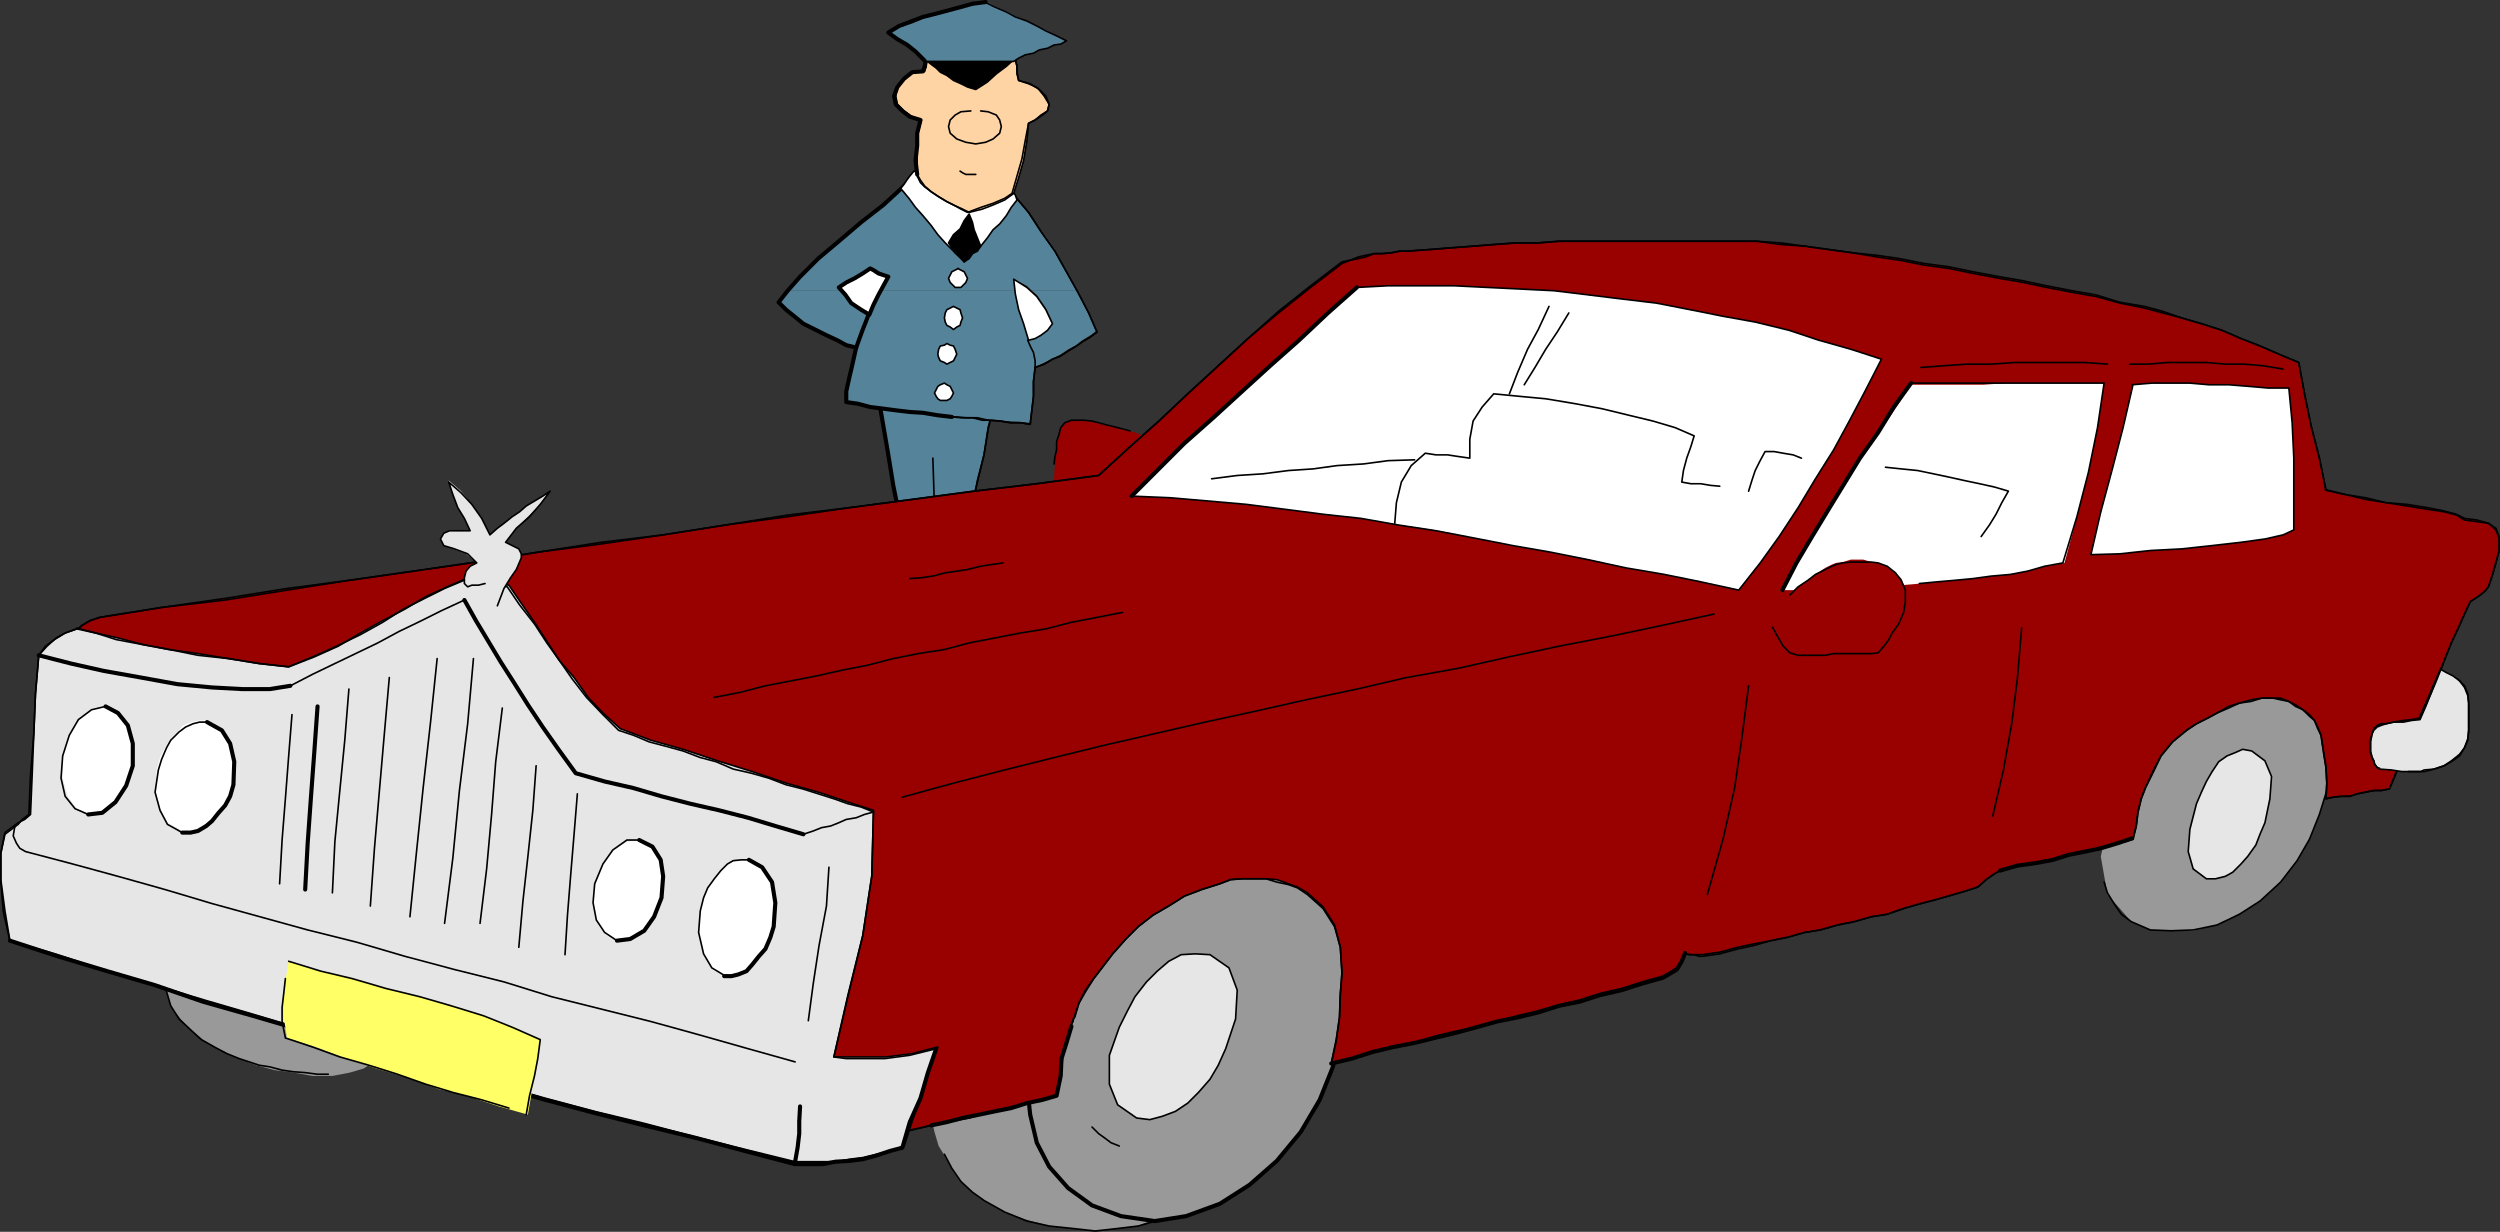
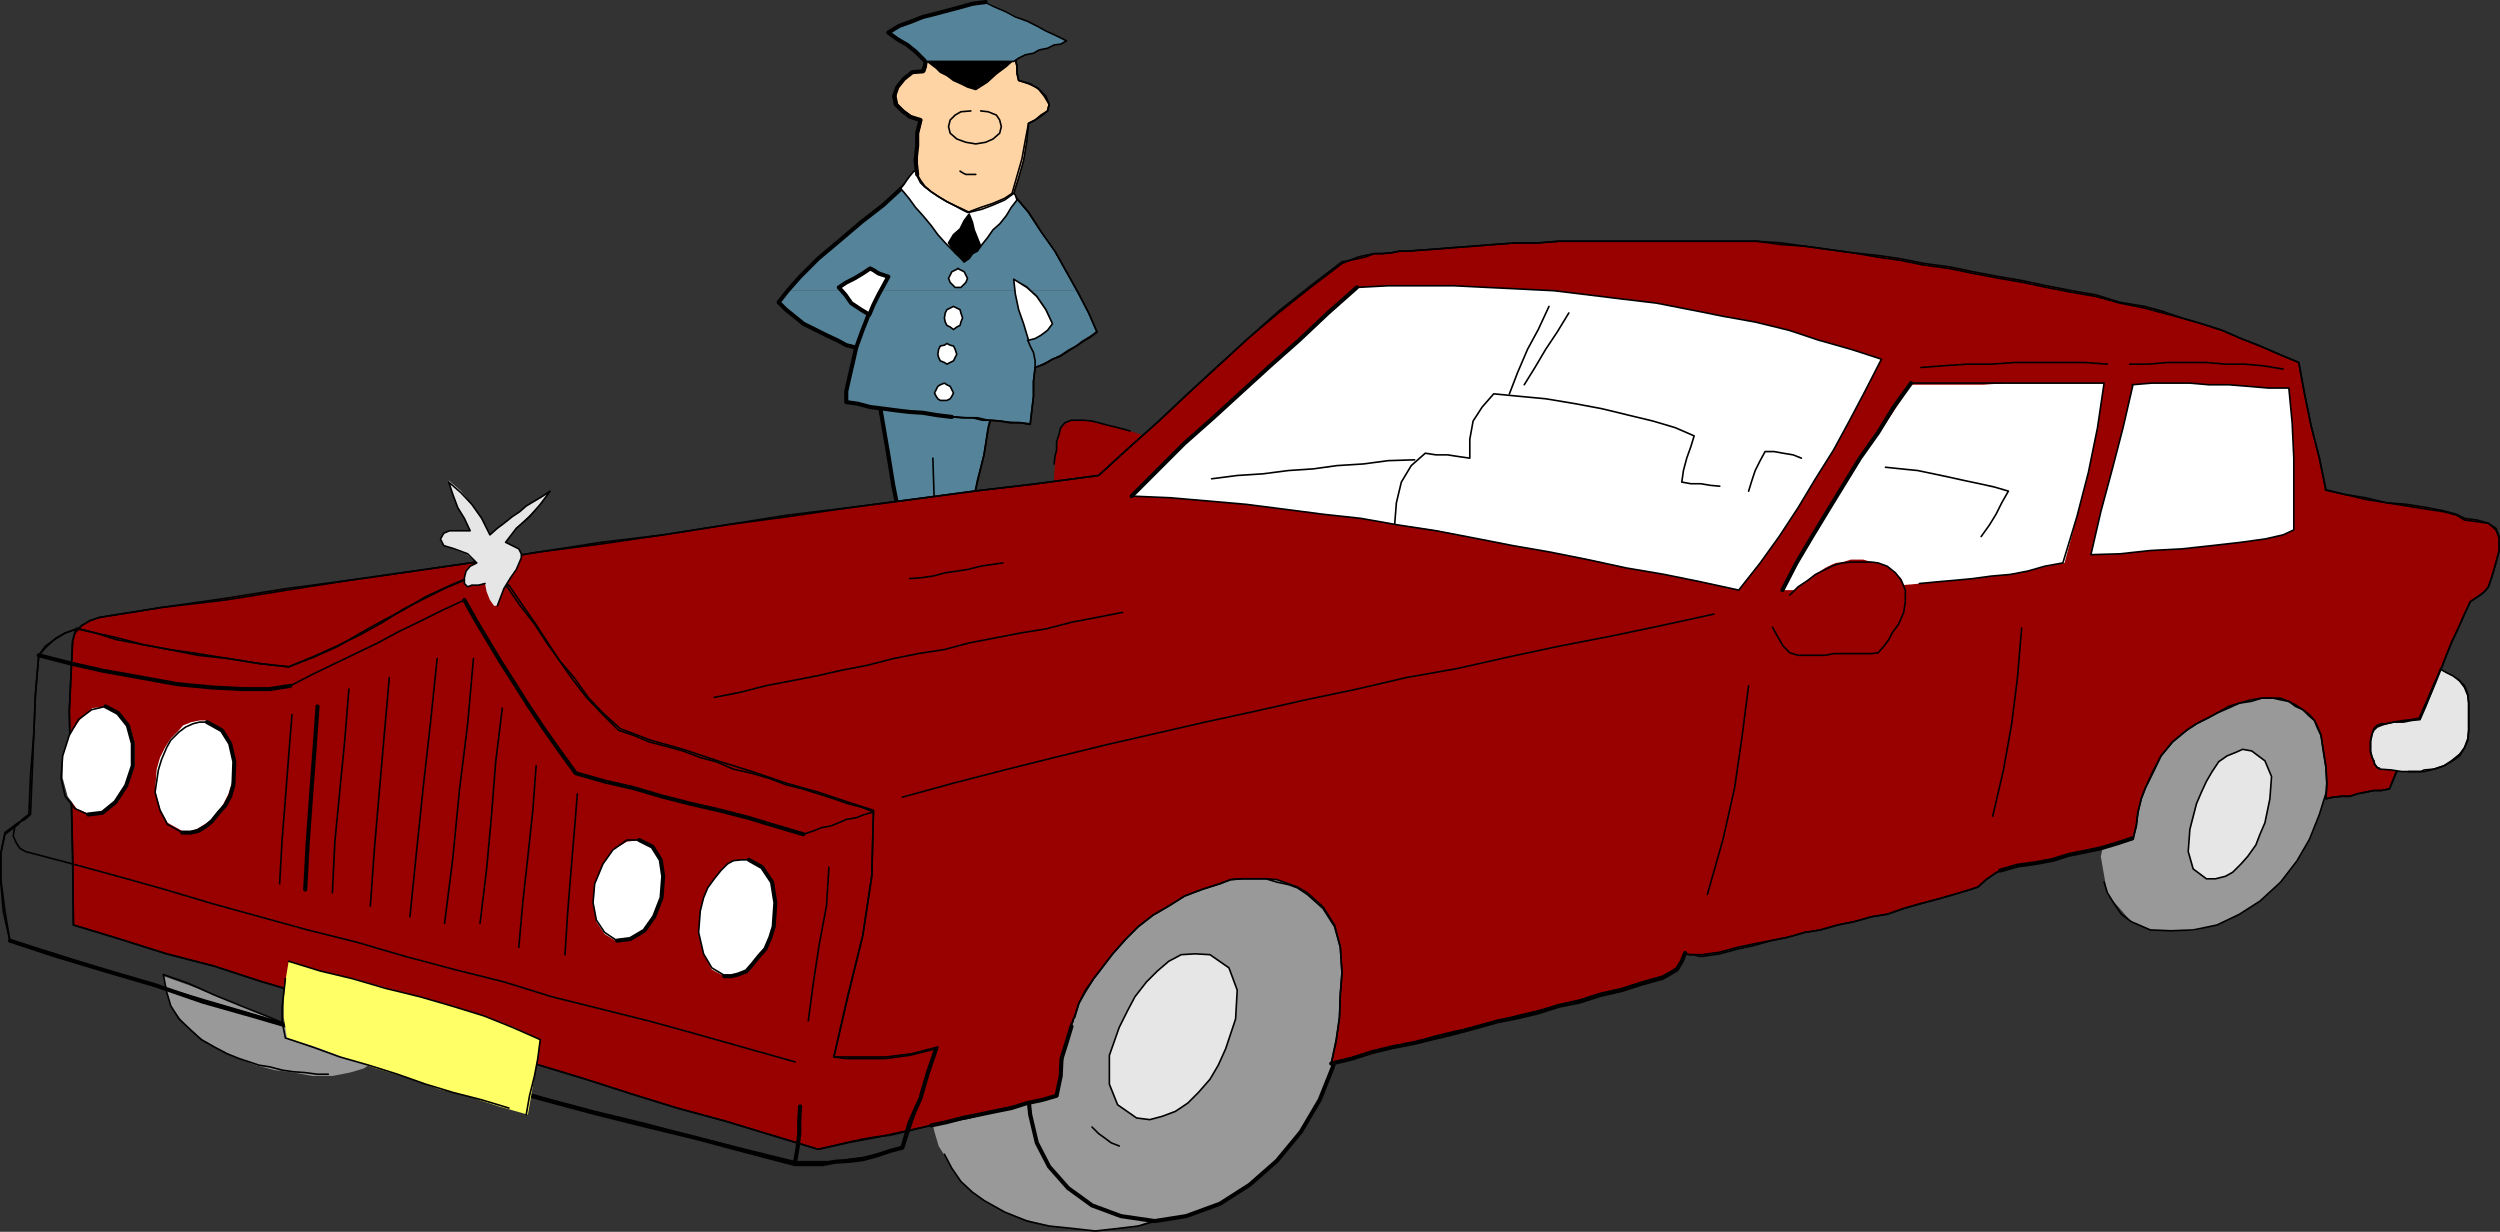
<svg xmlns="http://www.w3.org/2000/svg" xmlns:ns1="http://sodipodi.sourceforge.net/DTD/sodipodi-0.dtd" xmlns:ns2="http://www.inkscape.org/namespaces/inkscape" version="1.0" width="129.595mm" height="63.854mm" id="svg129" ns1:docname="Cartoon 022.wmf">
  <rect width="100%" height="100%" fill="#333333" stroke="none" />
  <ns1:namedview id="namedview129" pagecolor="#ffffff" bordercolor="#000000" borderopacity="0.25" ns2:showpageshadow="2" ns2:pageopacity="0.0" ns2:pagecheckerboard="0" ns2:deskcolor="#d1d1d1" ns2:document-units="mm" />
  <defs id="defs1">
    <pattern id="WMFhbasepattern" patternUnits="userSpaceOnUse" width="6" height="6" x="0" y="0" />
  </defs>
  <path style="fill:#558399;fill-opacity:1;fill-rule:evenodd;stroke:none" d="m 171.781,77.807 1.293,5.979 0.97,5.656 0.97,5.656 1.131,5.817 1.939,-0.162 h 1.616 l 1.778,-0.485 1.939,-0.162 h 1.616 l 1.778,-0.323 h 1.454 l 1.939,-0.323 1.293,-5.009 1.293,-5.333 0.808,-5.009 1.293,-5.009 -2.747,-0.323 h -3.232 l -2.747,-0.323 h -2.747 L 180.507,78.13 h -2.747 l -3.07,-0.323 h -2.909 z" id="path1" />
  <path style="fill:none;stroke:#000000;stroke-width:0.323px;stroke-linecap:round;stroke-linejoin:round;stroke-miterlimit:4;stroke-dasharray:none;stroke-opacity:1" d="m 171.781,77.807 1.293,5.979 0.97,5.656 0.97,5.656 1.131,5.817 1.939,-0.162 h 1.616 l 1.778,-0.485 1.939,-0.162 h 1.616 l 1.778,-0.323 h 1.454 l 1.939,-0.323 1.293,-5.009 1.293,-5.333 0.808,-5.009 1.293,-5.009 -2.747,-0.323 h -3.232 l -2.747,-0.323 h -2.747 L 180.507,78.13 h -2.747 l -3.07,-0.323 h -2.909 v 0" id="path2" />
  <path style="fill:none;stroke:#000000;stroke-width:0.323px;stroke-linecap:round;stroke-linejoin:round;stroke-miterlimit:4;stroke-dasharray:none;stroke-opacity:1" d="m 176.144,100.591 1.939,0.162 1.616,-0.485 h 1.778 l 1.939,-0.162 1.616,-0.323 h 1.778 l 1.778,-0.323 h 1.939 l 0.97,-5.333 1.293,-5.009 0.808,-5.333 1.293,-5.009 h -2.747 l -2.909,-0.323 h -2.747 l -2.747,-0.323 h -3.232 -2.747 l -2.747,-0.323 h -2.909" id="path3" />
  <path style="fill:none;stroke:#000000;stroke-width:0.808px;stroke-linecap:round;stroke-linejoin:round;stroke-miterlimit:4;stroke-dasharray:none;stroke-opacity:1" d="m 172.104,77.807 0.97,5.656 0.97,5.656 0.97,5.979 1.131,5.656" id="path4" />
  <path style="fill:none;stroke:#000000;stroke-width:0.323px;stroke-linecap:round;stroke-linejoin:round;stroke-miterlimit:4;stroke-dasharray:none;stroke-opacity:1" d="m 182.769,89.765 0.323,10.019" id="path5" />
  <path style="fill:#558399;fill-opacity:1;fill-rule:evenodd;stroke:none" d="m 154.328,56.961 2.424,-2.747 3.555,-3.555 4.04,-3.393 4.363,-3.717 4.363,-3.393 4.04,-3.717 3.717,-3.555 1.939,0.323 2.262,0.323 1.778,0.646 1.778,0.323 1.939,0.323 1.939,0.485 2.101,0.485 1.939,0.323 2.424,2.424 2.586,3.07 2.424,3.393 2.747,3.878 2.262,4.04 2.262,4.04 h -9.05 l -0.97,-0.97 -2.586,-1.293 0.323,2.262 H 172.427 l 0.646,-0.97 0.97,-1.778 -0.97,-0.323 -0.646,-0.646 -0.97,-0.323 -0.97,-0.323 -1.454,0.97 -1.616,0.97 -1.616,0.808 -1.454,0.97 0.646,0.646 h -10.666 z" id="path6" />
  <path style="fill:#558399;fill-opacity:1;fill-rule:evenodd;stroke:none" d="m 154.328,56.961 -1.778,2.262 1.454,1.131 1.616,1.616 1.778,1.131 2.262,1.454 2.262,0.808 2.101,0.97 1.778,0.97 1.939,0.485 -0.646,2.909 -0.646,3.07 -0.646,2.585 v 2.424 l 4.202,0.646 4.04,0.646 4.202,0.646 4.848,0.646 4.686,0.323 4.686,0.646 4.686,0.162 4.686,0.323 0.323,-2.747 0.323,-2.909 v -2.747 l 0.323,-2.424 1.778,-0.97 1.616,-0.646 1.616,-0.97 1.454,-0.97 1.616,-0.808 1.131,-0.97 1.616,-0.97 1.293,-0.97 -1.616,-3.717 -2.101,-4.04 h -9.05 l 0.97,0.808 1.778,2.585 1.293,2.747 -0.97,1.454 -1.293,0.808 -1.131,0.97 -1.293,0.323 -0.97,-3.232 -0.97,-3.07 -0.646,-2.747 V 56.961 H 172.427 l -0.323,0.646 -0.97,1.778 -0.808,1.939 -1.616,-0.97 -1.939,-1.131 -1.131,-1.454 -0.646,-0.808 h -10.666 z" id="path7" />
  <path style="fill:#ffffff;fill-opacity:1;fill-rule:evenodd;stroke:none" d="m 198.606,54.699 0.323,2.909 0.646,3.07 0.97,2.747 0.97,3.232 1.293,-0.323 1.131,-0.646 1.293,-0.97 0.97,-1.293 -1.293,-2.747 -1.778,-2.585 -1.939,-1.778 -2.586,-1.616 z" id="path8" />
  <path style="fill:none;stroke:#000000;stroke-width:0.323px;stroke-linecap:round;stroke-linejoin:round;stroke-miterlimit:4;stroke-dasharray:none;stroke-opacity:1" d="m 198.606,54.699 0.323,2.909 0.646,3.07 0.97,2.747 0.97,3.232 1.293,-0.323 1.131,-0.646 1.293,-0.97 0.97,-1.293 -1.293,-2.747 -1.778,-2.585 -1.939,-1.778 -2.586,-1.616 v 0" id="path9" />
  <path style="fill:#ffffff;fill-opacity:1;fill-rule:evenodd;stroke:none" d="m 174.043,54.214 -0.97,1.778 -0.97,1.778 -0.97,1.939 -0.808,1.939 -1.616,-0.97 -1.939,-1.293 -1.131,-1.616 -1.293,-1.454 1.454,-0.97 1.616,-0.808 1.616,-0.97 1.454,-0.97 0.646,0.323 0.97,0.646 0.97,0.323 z" id="path10" />
  <path style="fill:none;stroke:#000000;stroke-width:0.323px;stroke-linecap:round;stroke-linejoin:round;stroke-miterlimit:4;stroke-dasharray:none;stroke-opacity:1" d="m 174.043,54.214 -0.97,1.778 -0.97,1.778 -0.97,1.939 -0.808,1.939 -1.616,-0.97 -1.939,-1.293 -1.131,-1.616 -1.293,-1.454 1.454,-0.97 1.616,-0.808 1.616,-0.97 1.454,-0.97 0.646,0.323 0.97,0.646 0.97,0.323 0.97,0.323 v 0" id="path11" />
  <path style="fill:#ffffff;fill-opacity:1;fill-rule:evenodd;stroke:none" d="m 174.043,54.214 -0.97,1.778 -0.97,1.778 -0.97,1.939 -0.808,1.939 -1.616,-0.97 -1.939,-1.293 -1.131,-1.616 -1.293,-1.454 1.454,-0.97 1.616,-0.808 1.616,-0.97 1.454,-0.97 0.646,0.323 0.97,0.646 0.97,0.323 z" id="path12" />
  <path style="fill:none;stroke:#000000;stroke-width:0.808px;stroke-linecap:round;stroke-linejoin:round;stroke-miterlimit:4;stroke-dasharray:none;stroke-opacity:1" d="m 174.043,54.214 -0.97,1.778 -0.97,1.778 -0.97,1.939 -0.808,1.939 -1.616,-0.97 -1.939,-1.293 -1.131,-1.616 -1.293,-1.454 1.454,-0.97 1.616,-0.808 1.616,-0.97 1.454,-0.97 0.646,0.323 0.97,0.646 0.97,0.323 0.97,0.323 v 0" id="path13" />
  <path style="fill:none;stroke:#000000;stroke-width:0.323px;stroke-linecap:round;stroke-linejoin:round;stroke-miterlimit:4;stroke-dasharray:none;stroke-opacity:1" d="m 186.486,81.685 1.778,0.162 h 2.262 l 1.939,0.485 h 1.778 l 1.939,0.162 1.939,0.323 h 1.778 l 1.939,0.323 0.323,-2.747 0.323,-2.747 V 74.737 l 0.323,-2.747 1.778,-0.646 1.616,-0.97 1.616,-0.646 1.454,-0.97 1.616,-0.97 1.131,-0.808 1.616,-0.97 1.293,-0.97 -1.616,-3.717 -2.101,-4.04 -2.262,-4.04 -2.262,-4.04 -2.747,-3.878 -2.424,-3.717 -2.586,-3.07 -2.424,-2.424 -1.939,-0.323 -2.101,-0.485 -1.939,-0.162 -1.939,-0.646 -1.778,-0.323 -1.778,-0.323 -2.262,-0.646 -1.939,-0.323" id="path14" />
  <path style="fill:none;stroke:#000000;stroke-width:0.808px;stroke-linecap:round;stroke-linejoin:round;stroke-miterlimit:4;stroke-dasharray:none;stroke-opacity:1" d="m 180.83,32.884 -3.717,3.555 -4.04,3.717 -4.363,3.393 -4.363,3.717 -4.04,3.393 -3.555,3.555 -2.424,2.747 -1.778,2.262 1.454,1.454 1.616,1.293 1.778,1.454 2.262,1.131 2.262,1.131 2.101,0.97 1.778,0.97 1.939,0.485 -0.646,2.909 -0.646,2.747 -0.646,2.909 v 2.101 l 2.262,0.323 2.424,0.646 2.586,0.323 2.424,0.323 2.747,0.323 2.586,0.162 2.909,0.485 2.747,0.323" id="path15" />
  <path style="fill:none;stroke:#000000;stroke-width:0.323px;stroke-linecap:round;stroke-linejoin:round;stroke-miterlimit:4;stroke-dasharray:none;stroke-opacity:1" d="m 185.193,81.685 h 2.262 l 1.778,0.162 h 2.262 l 2.101,0.485 2.262,0.162 1.939,0.323 h 2.101 l 1.939,0.323 0.323,-2.747 0.323,-2.747 V 74.737 l 0.323,-2.747 1.778,-0.646 1.616,-0.97 1.616,-0.646 1.454,-0.97 1.616,-0.97 1.131,-0.808 1.616,-0.97 1.293,-0.97 -1.616,-3.717 -2.101,-4.04 -2.262,-4.04 -2.262,-4.04 -2.747,-3.878 -2.424,-3.717 -2.586,-3.07 -2.424,-2.424 -1.939,-0.323 -2.101,-0.485 -1.939,-0.162 -1.939,-0.646 -1.778,-0.323 -1.778,-0.323 -2.262,-0.646 -1.939,-0.323" id="path16" />
  <path style="fill:none;stroke:#000000;stroke-width:0.808px;stroke-linecap:round;stroke-linejoin:round;stroke-miterlimit:4;stroke-dasharray:none;stroke-opacity:1" d="m 170.165,61.648 -0.485,1.293 -0.646,1.616 -0.646,1.778 -0.646,1.778" id="path17" />
  <path style="fill:none;stroke:#000000;stroke-width:0.323px;stroke-linecap:round;stroke-linejoin:round;stroke-miterlimit:4;stroke-dasharray:none;stroke-opacity:1" d="m 201.353,66.657 0.485,1.131 0.646,1.293 0.323,1.616 v 1.293" id="path18" />
  <path style="fill:#ffffff;fill-opacity:1;fill-rule:evenodd;stroke:none" d="m 187.617,52.598 0.646,0.323 0.646,0.323 0.323,0.646 0.323,0.646 -0.323,0.808 -0.323,0.323 -0.646,0.646 h -0.485 -0.646 l -0.646,-0.646 -0.323,-0.323 -0.323,-0.808 0.323,-0.646 0.323,-0.646 0.646,-0.323 0.646,-0.323 v 0 z" id="path19" />
  <path style="fill:none;stroke:#000000;stroke-width:0.323px;stroke-linecap:round;stroke-linejoin:round;stroke-miterlimit:4;stroke-dasharray:none;stroke-opacity:1" d="m 187.617,52.598 0.646,0.323 0.646,0.323 0.323,0.646 0.323,0.646 -0.323,0.808 -0.323,0.323 -0.646,0.646 h -0.485 -0.646 l -0.646,-0.646 -0.323,-0.323 -0.323,-0.808 0.323,-0.646 0.323,-0.646 0.646,-0.323 0.646,-0.323 v 0" id="path20" />
  <path style="fill:#ffffff;fill-opacity:1;fill-rule:evenodd;stroke:none" d="m 186.809,60.032 0.646,0.323 0.646,0.323 0.162,0.646 0.323,0.97 -0.323,0.808 -0.162,0.646 -0.646,0.323 -0.646,0.485 -0.646,-0.485 -0.646,-0.323 -0.323,-0.646 -0.162,-0.808 0.162,-0.97 0.323,-0.646 0.646,-0.323 0.646,-0.323 z" id="path21" />
  <path style="fill:none;stroke:#000000;stroke-width:0.323px;stroke-linecap:round;stroke-linejoin:round;stroke-miterlimit:4;stroke-dasharray:none;stroke-opacity:1" d="m 186.809,60.032 0.646,0.323 0.646,0.323 0.162,0.646 0.323,0.97 -0.323,0.808 -0.162,0.646 -0.646,0.323 -0.646,0.485 -0.646,-0.485 -0.646,-0.323 -0.323,-0.646 -0.162,-0.808 0.162,-0.97 0.323,-0.646 0.646,-0.323 0.646,-0.323 v 0" id="path22" />
  <path style="fill:#ffffff;fill-opacity:1;fill-rule:evenodd;stroke:none" d="m 185.517,67.303 0.646,0.323 0.646,0.162 0.323,0.646 0.323,0.97 -0.323,0.646 -0.323,0.646 -0.646,0.323 -0.646,0.323 -0.485,-0.323 -0.808,-0.323 -0.323,-0.646 -0.162,-0.646 0.162,-0.97 0.323,-0.646 0.808,-0.162 0.485,-0.323 z" id="path23" />
  <path style="fill:none;stroke:#000000;stroke-width:0.323px;stroke-linecap:round;stroke-linejoin:round;stroke-miterlimit:4;stroke-dasharray:none;stroke-opacity:1" d="m 185.517,67.303 0.646,0.323 0.646,0.162 0.323,0.646 0.323,0.97 -0.323,0.646 -0.323,0.646 -0.646,0.323 -0.646,0.323 -0.485,-0.323 -0.808,-0.323 -0.323,-0.646 -0.162,-0.646 0.162,-0.97 0.323,-0.646 0.808,-0.162 0.485,-0.323 v 0" id="path24" />
  <path style="fill:#ffffff;fill-opacity:1;fill-rule:evenodd;stroke:none" d="m 185.032,75.06 0.485,0.323 0.646,0.323 0.323,0.646 0.323,0.646 -0.323,0.646 -0.323,0.485 -0.646,0.323 h -0.485 -0.808 l -0.485,-0.323 -0.323,-0.485 -0.323,-0.646 0.323,-0.646 0.323,-0.646 0.485,-0.323 0.808,-0.323 z" id="path25" />
  <path style="fill:none;stroke:#000000;stroke-width:0.323px;stroke-linecap:round;stroke-linejoin:round;stroke-miterlimit:4;stroke-dasharray:none;stroke-opacity:1" d="m 185.032,75.06 0.485,0.323 0.646,0.323 0.323,0.646 0.323,0.646 -0.323,0.646 -0.323,0.485 -0.646,0.323 h -0.485 -0.808 l -0.485,-0.323 -0.323,-0.485 -0.323,-0.646 0.323,-0.646 0.323,-0.646 0.485,-0.323 0.808,-0.323 v 0" id="path26" />
  <path style="fill:#ffffff;fill-opacity:1;fill-rule:evenodd;stroke:none" d="m 179.053,33.53 -0.808,0.97 -0.485,0.646 -0.646,0.97 -0.646,0.808 1.616,1.939 1.293,1.778 1.454,1.616 1.616,1.939 1.293,1.778 1.454,1.616 1.939,1.939 1.778,1.778 1.616,-1.616 1.616,-1.454 1.293,-1.616 1.131,-1.616 1.293,-1.131 1.293,-1.616 0.97,-1.616 1.131,-1.454 -0.323,-0.97 -0.646,-0.97 -0.162,-0.646 -0.646,-0.808 -2.262,-0.485 -2.101,-0.162 -2.586,-0.323 -2.262,-0.323 h -2.424 l -2.101,-0.323 -2.586,-0.323 z" id="path27" />
  <path style="fill:none;stroke:#000000;stroke-width:0.323px;stroke-linecap:round;stroke-linejoin:round;stroke-miterlimit:4;stroke-dasharray:none;stroke-opacity:1" d="m 179.053,33.53 -0.808,0.97 -0.485,0.646 -0.646,0.97 -0.646,0.808 1.616,1.939 1.293,1.778 1.454,1.616 1.616,1.939 1.293,1.778 1.454,1.616 1.939,1.939 1.778,1.778 1.616,-1.616 1.616,-1.454 1.293,-1.616 1.131,-1.616 1.293,-1.131 1.293,-1.616 0.97,-1.616 1.131,-1.454 -0.323,-0.97 -0.646,-0.97 -0.162,-0.646 -0.646,-0.808 -2.262,-0.485 -2.101,-0.162 -2.586,-0.323 -2.262,-0.323 h -2.424 l -2.101,-0.323 -2.586,-0.323 -2.101,-0.323 v 0" id="path28" />
  <path style="fill:#000000;fill-opacity:1;fill-rule:evenodd;stroke:none" d="m 189.88,41.933 0.646,1.616 0.323,1.454 0.646,1.616 0.646,1.616 -0.646,0.97 -0.97,0.485 -0.646,0.97 -0.97,0.646 -0.808,-0.97 -0.97,-0.808 -0.646,-0.97 -0.646,-0.97 0.97,-1.616 1.293,-1.131 0.808,-1.616 z" id="path29" />
  <path style="fill:none;stroke:#000000;stroke-width:0.323px;stroke-linecap:round;stroke-linejoin:round;stroke-miterlimit:4;stroke-dasharray:none;stroke-opacity:1" d="m 189.88,41.933 0.646,1.616 0.323,1.454 0.646,1.616 0.646,1.616 -0.646,0.97 -0.97,0.485 -0.646,0.97 -0.97,0.646 -0.808,-0.97 -0.97,-0.808 -0.646,-0.97 -0.646,-0.97 0.97,-1.616 1.293,-1.131 0.808,-1.616 0.97,-1.293 v 0" id="path30" />
  <path style="fill:#ffd4a4;fill-opacity:1;fill-rule:evenodd;stroke:none" d="m 181.8,9.776 v 0.97 l -0.323,0.97 v 1.293 l -0.323,0.97 -2.101,0.162 -1.939,1.293 -1.293,1.616 -0.323,1.778 0.323,1.616 1.293,1.293 1.616,1.131 1.778,0.646 -0.646,2.585 -0.162,2.424 v 2.909 3.07 l 0.646,1.293 0.808,0.808 1.293,0.97 1.454,0.97 1.616,0.97 1.616,0.808 1.454,0.646 1.293,0.646 2.586,-0.646 2.101,-0.808 2.262,-0.97 1.778,-1.293 0.97,-3.07 0.97,-3.393 0.646,-3.878 0.323,-3.393 1.293,-0.646 1.454,-0.97 0.97,-0.808 0.323,-1.293 -0.646,-1.616 -1.293,-1.293 -1.778,-1.131 -2.262,-0.646 -0.323,-1.293 v -1.454 l -0.323,-1.293 -0.323,-1.293 h -2.101 l -1.939,-0.323 h -2.101 -2.262 l -2.101,-0.323 h -1.939 -2.262 z" id="path31" />
  <path style="fill:none;stroke:#000000;stroke-width:0.323px;stroke-linecap:round;stroke-linejoin:round;stroke-miterlimit:4;stroke-dasharray:none;stroke-opacity:1" d="m 181.8,9.776 v 0.97 l -0.323,0.97 v 1.293 l -0.323,0.97 -2.101,0.162 -1.939,1.293 -1.293,1.616 -0.323,1.778 0.323,1.616 1.293,1.293 1.616,1.131 1.778,0.646 -0.646,2.585 -0.162,2.424 v 2.909 3.07 l 0.646,1.293 0.808,0.808 1.293,0.97 1.454,0.97 1.616,0.97 1.616,0.808 1.454,0.646 1.293,0.646 2.586,-0.646 2.101,-0.808 2.262,-0.97 1.778,-1.293 0.97,-3.07 0.97,-3.393 0.646,-3.878 0.323,-3.393 1.293,-0.646 1.454,-0.97 0.97,-0.808 0.323,-1.293 -0.646,-1.616 -1.293,-1.293 -1.778,-1.131 -2.262,-0.646 -0.323,-1.293 v -1.454 l -0.323,-1.293 -0.323,-1.293 h -2.101 l -1.939,-0.323 h -2.101 -2.262 l -2.101,-0.323 h -1.939 -2.262 -2.101 v 0" id="path32" />
  <path style="fill:none;stroke:#000000;stroke-width:0.323px;stroke-linecap:round;stroke-linejoin:round;stroke-miterlimit:4;stroke-dasharray:none;stroke-opacity:1" d="m 179.699,34.177 0.646,1.131 0.808,1.131 1.293,1.131 1.454,0.97 1.616,0.97 1.616,0.808 1.131,0.646 1.293,0.646 2.586,-0.97 2.424,-0.808 2.262,-0.97 1.454,-0.97 0.97,-3.393 0.97,-3.393 0.646,-3.555 0.646,-3.393 1.293,-0.646 1.131,-0.97 1.293,-0.808 0.323,-1.293 -0.97,-1.616 -1.293,-1.616 -1.778,-0.808 -1.939,-0.646 -0.323,-1.616 v -1.131 l -0.323,-1.616 -0.323,-1.293 h -2.101 -1.939 -2.101 l -2.262,-0.323 h -2.101 -1.939 -2.262 -2.101" id="path33" />
  <path style="fill:none;stroke:#000000;stroke-width:0.808px;stroke-linecap:round;stroke-linejoin:round;stroke-miterlimit:4;stroke-dasharray:none;stroke-opacity:1" d="m 181.8,9.776 -0.323,0.97 v 0.97 l -0.323,1.293 -0.323,0.97 -2.101,0.162 -1.616,1.293 -1.293,1.616 -0.646,1.778 0.323,1.616 1.293,1.293 1.454,1.131 2.101,0.646 -0.646,2.585 v 2.424 l -0.323,2.909 0.323,2.747" id="path34" />
  <path style="fill:none;stroke:#000000;stroke-width:0.323px;stroke-linecap:round;stroke-linejoin:round;stroke-miterlimit:4;stroke-dasharray:none;stroke-opacity:1" d="m 188.102,33.53 0.485,0.323 0.646,0.323 h 0.97 0.97" id="path35" />
  <path style="fill:#ffd4a4;fill-opacity:1;fill-rule:evenodd;stroke:none" d="m 191.173,21.249 1.939,0.485 1.454,0.646 1.293,1.131 0.323,1.293 -0.323,1.293 -1.293,1.131 -1.454,0.646 -1.939,0.323 -1.939,-0.323 -1.454,-0.646 -1.293,-1.131 -0.323,-1.293 0.323,-1.293 1.293,-1.131 1.454,-0.646 1.939,-0.323 v 0 z" id="path36" />
  <path style="fill:none;stroke:#000000;stroke-width:0.323px;stroke-linecap:round;stroke-linejoin:round;stroke-miterlimit:4;stroke-dasharray:none;stroke-opacity:1" d="m 192.142,21.734 1.454,0.162 1.616,0.646 0.646,0.97 0.323,1.293 -0.323,1.293 -1.293,1.131 -1.454,0.646 -1.939,0.323 -1.939,-0.323 -1.778,-0.646 -1.293,-1.131 -0.323,-1.293 0.323,-1.293 0.97,-0.97 1.131,-0.646 1.939,-0.162" id="path37" />
  <path style="fill:#000000;fill-opacity:1;fill-rule:evenodd;stroke:none" d="m 198.929,11.392 -1.778,1.616 -1.939,1.454 -1.778,1.616 -2.262,1.454 -1.616,-0.485 -1.293,-0.646 -1.454,-0.646 -1.293,-0.97 -1.293,-0.646 -0.808,-0.808 -1.293,-0.97 -0.97,-0.97 2.262,-0.323 h 1.778 2.262 l 2.424,-0.323 2.262,0.323 h 2.101 2.586 l 2.101,0.323 z" id="path38" />
  <path style="fill:none;stroke:#000000;stroke-width:0.323px;stroke-linecap:round;stroke-linejoin:round;stroke-miterlimit:4;stroke-dasharray:none;stroke-opacity:1" d="m 198.929,11.392 -1.778,1.616 -1.939,1.454 -1.778,1.616 -2.262,1.454 -1.616,-0.485 -1.293,-0.646 -1.454,-0.646 -1.293,-0.97 -1.293,-0.646 -0.808,-0.808 -1.293,-0.97 -0.97,-0.97 2.262,-0.323 h 1.778 2.262 l 2.424,-0.323 2.262,0.323 h 2.101 2.586 l 2.101,0.323 v 0" id="path39" />
  <path style="fill:#558399;fill-opacity:1;fill-rule:evenodd;stroke:none" d="m 174.043,6.383 2.101,-0.97 2.586,-0.808 2.101,-0.97 2.586,-0.646 2.424,-0.97 2.424,-0.646 2.586,-0.323 2.586,-0.646 1.778,0.97 2.262,0.97 1.778,0.97 1.939,0.808 2.101,0.97 1.939,0.97 1.778,0.97 1.939,0.97 -1.131,0.646 -1.293,0.162 -1.293,0.646 -1.616,0.323 -1.131,0.646 -1.616,0.323 -1.293,0.646 -0.97,0.646 h -2.101 -2.262 -2.101 -1.939 -2.101 -2.262 -2.101 -2.262 L 179.699,10.1 177.76,8.807 175.821,7.676 Z" id="path40" />
  <path style="fill:none;stroke:#000000;stroke-width:0.808px;stroke-linecap:round;stroke-linejoin:round;stroke-miterlimit:4;stroke-dasharray:none;stroke-opacity:1" d="m 181.153,11.877 -1.778,-1.778 -1.616,-1.293 -1.939,-1.131 -1.778,-1.293 2.101,-1.293 2.586,-0.97 2.101,-0.808 2.586,-0.646 2.424,-0.646 2.424,-0.646 2.262,-0.646 2.586,-0.323" id="path41" />
  <path style="fill:none;stroke:#000000;stroke-width:0.323px;stroke-linecap:round;stroke-linejoin:round;stroke-miterlimit:4;stroke-dasharray:none;stroke-opacity:1" d="m 192.95,0.404 1.939,0.97 2.262,0.97 1.778,0.97 2.262,0.808 1.939,0.97 1.778,0.97 2.101,0.97 1.939,0.97 -1.131,0.646 -1.293,0.162 -1.293,0.646 -1.616,0.323 -1.131,0.646 -1.616,0.323 -1.293,0.646 -0.97,0.646 h -2.101 -2.262 -2.101 -2.262 -2.101 -2.262 -2.101 -2.262" id="path42" />
  <path style="fill:#999999;fill-opacity:1;fill-rule:evenodd;stroke:none" d="m 31.997,191.083 0.646,3.232 0.808,2.747 1.939,2.585 1.939,2.101 2.424,1.939 2.424,1.454 2.586,1.293 2.101,0.97 3.232,1.293 3.717,0.97 3.717,0.485 3.717,0.646 h 3.878 l 3.394,-0.646 2.747,-0.808 2.424,-1.616 -5.01,-1.939 -5.01,-2.101 -5.494,-2.101 -5.333,-2.262 -5.333,-2.262 -5.494,-2.101 -5.01,-1.939 -5.01,-1.778 v 0 z" id="path43" />
  <path style="fill:none;stroke:#000000;stroke-width:0.323px;stroke-linecap:round;stroke-linejoin:round;stroke-miterlimit:4;stroke-dasharray:none;stroke-opacity:1" d="m 73.69,207.404 -5.01,-1.939 -5.171,-1.778 -5.333,-2.101 -5.333,-2.262 -5.656,-2.262 -5.171,-2.101 -5.01,-2.262 -5.01,-1.778 0.646,3.393 0.808,2.747 1.616,2.585 2.262,2.101 2.101,1.939 2.586,1.454 2.424,1.293 2.424,0.97 1.939,0.646 1.939,0.646 2.101,0.323 2.424,0.646 2.262,0.323 2.262,0.162 2.424,0.323 h 2.101" id="path44" />
  <path style="fill:#999999;fill-opacity:1;fill-rule:evenodd;stroke:none" d="m 181.8,216.13 0.646,2.909 0.646,2.747 0.808,2.747 1.616,2.585 1.293,2.424 1.778,2.262 1.939,1.778 2.262,1.616 4.04,2.262 4.04,1.454 4.686,1.293 4.363,0.485 4.686,0.485 4.04,-0.485 4.04,-0.485 3.555,-1.293 -2.909,-3.07 -2.747,-3.393 -2.909,-3.232 -2.424,-3.393 -2.909,-3.07 -2.747,-3.393 -2.909,-3.232 -2.747,-3.07 -2.424,0.323 -2.909,0.323 -2.747,0.323 -2.747,0.646 -3.232,0.162 -2.747,0.323 -2.909,0.646 -2.424,0.323 z" id="path45" />
  <path style="fill:none;stroke:#000000;stroke-width:0.323px;stroke-linecap:round;stroke-linejoin:round;stroke-miterlimit:4;stroke-dasharray:none;stroke-opacity:1" d="m 185.032,226.149 1.454,2.747 1.778,2.585 2.262,2.101 2.262,1.616 4.04,2.262 4.363,1.778 4.363,0.97 4.686,0.485 4.363,0.485 4.363,-0.485 4.04,-0.485 3.394,-0.97 -2.747,-3.393 -2.747,-3.07 -2.909,-3.555 -2.747,-3.07 -2.909,-3.393 -2.747,-3.07 -2.909,-3.555 -2.747,-3.07 -2.424,0.323 -2.909,0.646 -2.747,0.323 -2.747,0.323 -3.232,0.485 -2.747,0.323 -2.909,0.646 -2.424,0.323" id="path46" />
  <path style="fill:#999999;fill-opacity:1;fill-rule:evenodd;stroke:none" d="m 249.51,168.137 -6.464,-0.646 -7.272,1.131 -7.11,2.909 -6.949,4.363 -6.464,5.009 -5.333,5.979 -4.363,6.141 -2.424,6.625 -1.616,6.464 -0.323,6.302 0.646,5.979 1.293,5.494 2.424,4.686 3.717,4.201 4.686,3.393 5.656,2.101 6.626,0.97 6.141,-0.97 6.626,-2.424 5.818,-3.717 5.333,-4.686 4.686,-5.656 3.717,-6.302 2.586,-6.464 1.454,-6.625 1.293,-6.464 0.323,-6.625 -0.323,-5.979 -1.454,-5.333 -2.909,-4.201 -4.04,-3.555 -5.979,-2.101 z" id="path47" />
  <path style="fill:none;stroke:#000000;stroke-width:0.808px;stroke-linecap:round;stroke-linejoin:round;stroke-miterlimit:4;stroke-dasharray:none;stroke-opacity:1" d="m 249.51,168.137 -6.464,-0.646 -7.272,1.131 -7.11,2.909 -6.949,4.363 -6.464,5.009 -5.333,5.979 -4.363,6.141 -2.424,6.625 -1.616,6.464 -0.323,6.302 0.646,5.979 1.293,5.494 2.424,4.686 3.717,4.201 4.686,3.393 5.656,2.101 6.626,0.97 6.141,-0.97 6.626,-2.424 5.818,-3.717 5.333,-4.686 4.686,-5.656 3.717,-6.302 2.586,-6.464 1.454,-6.625 1.293,-6.464 0.323,-6.625 -0.323,-5.979 -1.454,-5.333 -2.909,-4.201 -4.04,-3.555 -5.979,-2.101 v 0" id="path48" />
  <path style="fill:#e6e6e6;fill-opacity:1;fill-rule:evenodd;stroke:none" d="m 237.067,187.043 -2.909,-0.162 -2.747,0.162 -2.424,1.293 -2.262,1.939 -2.101,2.101 -2.262,2.909 -1.454,2.747 -1.616,3.232 -1.939,5.494 v 5.656 l 1.616,4.04 3.717,2.585 2.586,0.323 2.424,-0.646 2.586,-0.97 2.424,-1.616 2.101,-2.101 2.262,-2.585 1.616,-2.747 1.454,-3.232 1.939,-5.817 0.323,-5.656 -1.616,-4.363 z" id="path49" />
  <path style="fill:none;stroke:#000000;stroke-width:0.323px;stroke-linecap:round;stroke-linejoin:round;stroke-miterlimit:4;stroke-dasharray:none;stroke-opacity:1" d="m 237.067,187.043 -2.909,-0.162 -2.747,0.162 -2.424,1.293 -2.262,1.939 -2.101,2.101 -2.262,2.909 -1.454,2.747 -1.616,3.232 -1.939,5.494 v 5.656 l 1.616,4.04 3.717,2.585 2.586,0.323 2.424,-0.646 2.586,-0.97 2.424,-1.616 2.101,-2.101 2.262,-2.585 1.616,-2.747 1.454,-3.232 1.939,-5.817 0.323,-5.656 -1.616,-4.363 -3.717,-2.585 v 0" id="path50" />
  <path style="fill:none;stroke:#000000;stroke-width:0.323px;stroke-linecap:round;stroke-linejoin:round;stroke-miterlimit:4;stroke-dasharray:none;stroke-opacity:1" d="m 213.958,220.816 1.293,1.293 1.131,0.808 1.293,0.97 1.616,0.646" id="path51" />
  <path style="fill:#999999;fill-opacity:1;fill-rule:evenodd;stroke:none" d="m 451.187,136.788 2.909,2.262 1.616,3.393 0.808,3.717 v 4.201 l -0.646,4.525 -1.454,4.686 -1.939,4.848 -2.424,4.201 -3.555,4.525 -3.717,3.393 -4.363,2.747 -4.363,1.939 -4.363,1.131 h -4.363 l -4.04,-0.162 -3.717,-1.616 -4.686,-5.333 -1.293,-7.433 1.939,-8.726 3.717,-9.049 3.07,-4.04 3.717,-3.878 4.363,-2.747 5.01,-2.262 4.686,-1.454 5.01,-0.646 4.363,0.646 3.717,1.131 z" id="path52" />
  <path style="fill:none;stroke:#000000;stroke-width:0.323px;stroke-linecap:round;stroke-linejoin:round;stroke-miterlimit:4;stroke-dasharray:none;stroke-opacity:1" d="m 417.574,149.554 2.747,-3.878 4.04,-3.555 4.363,-2.747 4.686,-2.262 5.01,-1.454 4.686,-0.646 4.363,0.646 3.717,1.131 2.909,2.262 1.778,3.393 0.97,3.717 v 4.201 l -0.97,4.525 -1.454,4.686 -1.939,4.848 -2.424,4.201 -3.232,4.201 -4.04,3.717 -4.04,2.585 -4.363,2.101 -4.686,0.97 -4.363,0.162 -4.04,-0.162 -3.717,-1.616 -1.939,-1.454 -1.454,-2.101 -1.293,-2.101 -0.646,-2.101" id="path53" />
  <path style="fill:#e6e6e6;fill-opacity:1;fill-rule:evenodd;stroke:none" d="m 441.168,147.13 2.586,1.939 1.293,3.07 -0.323,4.363 -0.97,4.686 -0.97,2.262 -0.808,2.101 -1.616,2.262 -1.293,1.454 -1.616,1.616 -1.454,0.808 -1.939,0.485 h -1.778 l -2.586,-1.939 -0.97,-3.393 0.323,-4.363 1.293,-5.009 0.97,-2.262 0.97,-2.101 1.131,-1.939 1.293,-1.939 1.616,-1.131 1.616,-0.646 1.454,-0.646 z" id="path54" />
  <path style="fill:none;stroke:#000000;stroke-width:0.323px;stroke-linecap:round;stroke-linejoin:round;stroke-miterlimit:4;stroke-dasharray:none;stroke-opacity:1" d="m 441.168,147.13 2.586,1.939 1.293,3.07 -0.323,4.363 -0.97,4.686 -0.97,2.262 -0.808,2.101 -1.616,2.262 -1.293,1.454 -1.616,1.616 -1.454,0.808 -1.939,0.485 h -1.778 l -2.586,-1.939 -0.97,-3.393 0.323,-4.363 1.293,-5.009 0.97,-2.262 0.97,-2.101 1.131,-1.939 1.293,-1.939 1.616,-1.131 1.616,-0.646 1.454,-0.646 1.778,0.323 v 0" id="path55" />
  <path style="fill:#990000;fill-opacity:1;fill-rule:evenodd;stroke:none" d="m 224.947,85.563 -1.616,-0.485 -1.939,-0.646 -1.454,-0.323 -1.616,-0.646 -1.939,-0.323 -1.454,-0.323 -1.939,-0.323 -1.778,-0.162 h -1.293 l -0.97,0.485 -0.97,0.97 -0.485,1.293 -0.485,3.07 -0.323,2.747 -0.162,2.585 v 2.747 h 1.293 l 1.131,-0.162 h 1.293 l 1.131,-0.485 0.97,-0.162 h 1.293 l 1.293,-0.323 h 1.293 l 2.101,-2.585 2.262,-2.262 2.101,-2.424 z" id="path56" />
  <path style="fill:none;stroke:#000000;stroke-width:0.323px;stroke-linecap:round;stroke-linejoin:round;stroke-miterlimit:4;stroke-dasharray:none;stroke-opacity:1" d="m 221.392,84.432 -1.131,-0.323 -1.293,-0.323 -1.293,-0.323 -1.293,-0.323 -1.131,-0.323 -1.293,-0.323 -1.616,-0.162 h -1.131 -1.293 l -1.293,0.485 -0.808,0.97 -0.323,1.293 -0.485,1.454 v 1.616 l -0.323,1.293 -0.162,1.454" id="path57" />
  <path style="fill:#990000;fill-opacity:1;fill-rule:evenodd;stroke:none" d="m 455.55,95.905 3.878,0.97 4.04,0.646 4.04,0.97 4.04,0.323 4.04,0.646 3.232,0.646 2.424,0.646 1.616,0.808 2.424,0.323 2.262,0.646 1.454,0.97 0.646,1.616 v 2.747 l -0.646,2.424 -0.646,2.262 -0.808,2.424 -0.808,0.97 -0.808,0.646 -0.97,0.646 -0.97,0.646 -1.131,2.424 -1.293,2.909 -1.293,2.747 -0.97,2.424 -1.131,2.909 -1.293,2.747 -1.293,3.07 -1.293,2.909 -1.454,3.717 -1.616,3.393 -1.616,3.717 -1.454,3.717 -1.616,0.323 h -1.454 l -1.616,0.323 -1.616,0.323 -1.454,0.485 h -1.616 l -1.616,0.162 -1.454,0.323 0.162,-3.07 -0.162,-3.07 -0.485,-3.232 -0.485,-3.07 -0.646,-1.616 -0.646,-1.293 -0.97,-1.131 -1.293,-0.97 -1.454,-0.97 -1.293,-0.646 -1.616,-0.646 h -1.454 -2.262 l -2.101,0.323 -2.262,0.646 -2.101,0.646 -2.262,1.293 -1.778,0.97 -2.262,1.131 -1.939,1.293 -2.747,2.262 -2.262,2.747 -1.454,2.747 -1.616,3.555 -0.808,2.101 -0.646,2.585 -0.323,2.747 -0.646,2.585 -3.07,0.808 -3.232,0.97 -3.07,0.646 -3.232,0.646 -3.07,0.97 -3.394,0.646 -3.555,0.485 -3.394,0.97 -1.131,0.646 -1.616,1.131 -1.616,1.454 -1.454,0.485 -3.232,0.97 -3.394,0.97 -3.07,0.808 -3.394,0.97 -3.232,1.131 -3.07,0.485 -3.394,0.97 -3.232,0.646 -3.394,0.97 -3.07,0.485 -3.394,0.97 -3.232,0.646 -3.394,0.646 -3.07,0.646 -3.555,0.97 -3.394,0.485 h -0.646 -0.97 -0.808 l -0.97,-0.162 -0.646,1.454 -0.97,1.293 -1.616,0.97 -1.131,0.646 -4.04,1.131 -4.04,1.293 -4.202,0.97 -4.04,1.293 -4.04,0.97 -4.04,1.131 -4.04,0.97 -4.04,1.131 -4.04,1.131 -4.202,0.808 -4.04,0.97 -3.878,1.293 -4.202,0.808 -4.04,0.97 -4.04,1.293 -4.04,0.97 0.97,-4.686 0.646,-4.363 0.162,-4.686 0.323,-4.04 -0.323,-5.009 -1.131,-4.363 -2.262,-3.555 -3.07,-2.747 -1.939,-1.131 -1.778,-0.646 -2.262,-0.808 -2.101,-0.162 h -2.262 -2.424 l -2.262,0.162 -2.101,0.808 -3.555,1.131 -3.394,1.293 -3.07,1.939 -3.07,1.778 -2.909,2.262 -2.424,2.424 -2.586,2.909 -2.101,2.747 -1.616,2.101 -1.616,2.262 -1.293,2.585 -0.808,2.424 -1.293,3.717 -0.97,3.717 -0.485,3.717 -0.808,4.525 -5.494,1.454 -5.979,1.293 -5.656,1.616 -5.979,1.131 -5.818,1.293 -5.979,1.293 -5.979,1.131 -5.818,1.293 -9.05,-2.747 -9.05,-2.747 -9.534,-2.585 -8.888,-2.747 -9.05,-2.909 -9.05,-2.747 -9.211,-2.909 -8.888,-2.747 -9.373,-2.585 -9.211,-2.747 -8.888,-2.747 -9.211,-2.747 -8.888,-2.909 -9.373,-2.424 -9.211,-2.909 -9.05,-2.747 -0.162,-14.059 -0.323,-13.735 -0.323,-14.059 0.646,-13.735 0.485,-1.939 1.293,-1.131 1.616,-0.97 1.939,-0.646 12.12,-1.939 12.443,-1.778 12.12,-1.939 12.282,-1.616 12.443,-1.778 12.282,-1.778 12.12,-1.939 12.443,-1.939 12.12,-1.454 12.282,-1.939 12.12,-1.939 12.12,-1.454 12.282,-1.616 12.12,-1.616 12.282,-1.454 12.12,-1.616 5.818,-5.333 5.979,-5.333 5.656,-5.333 5.979,-5.494 5.818,-5.333 5.979,-5.333 6.302,-5.009 6.141,-4.686 1.616,-0.323 1.616,-0.646 1.454,-0.323 1.616,-0.323 h 1.616 l 1.778,-0.162 1.616,-0.323 h 1.454 l 4.525,-0.323 4.04,-0.323 4.363,-0.323 4.04,-0.323 4.363,-0.323 h 4.363 l 4.04,-0.323 h 4.363 4.363 4.363 4.202 4.202 4.363 4.525 4.04 4.363 l 4.686,0.323 4.686,0.646 4.686,0.646 4.686,0.646 4.686,0.485 4.525,0.646 4.848,0.97 4.848,0.646 4.686,0.97 5.171,0.97 4.686,0.808 4.525,0.97 5.01,0.97 4.686,0.808 4.686,1.454 4.848,0.808 3.555,0.97 3.717,1.293 3.878,1.131 4.04,1.293 3.717,1.616 3.717,1.454 3.717,1.616 3.878,1.616 1.131,6.141 1.293,6.302 1.616,6.302 1.293,6.302 v 0 z" id="path58" />
  <path style="fill:none;stroke:#000000;stroke-width:0.323px;stroke-linecap:round;stroke-linejoin:round;stroke-miterlimit:4;stroke-dasharray:none;stroke-opacity:1" d="m 455.55,95.905 3.878,0.97 4.04,0.646 4.04,0.97 4.04,0.323 4.04,0.646 3.232,0.646 2.424,0.646 1.616,0.808 2.424,0.323 2.262,0.646 1.454,0.97 0.646,1.616 v 2.747 l -0.646,2.424 -0.646,2.262 -0.808,2.424 -0.808,0.97 -0.808,0.646 -0.97,0.646 -0.97,0.646 -1.131,2.424 -1.293,2.909 -1.293,2.747 -0.97,2.424 -1.131,2.909 -1.293,2.747 -1.293,3.07 -1.293,2.909 -1.454,3.717 -1.616,3.393 -1.616,3.717 -1.454,3.717 -1.616,0.323 h -1.454 l -1.616,0.323 -1.616,0.323 -1.454,0.485 h -1.616 l -1.616,0.162 -1.454,0.323 0.162,-3.07 -0.162,-3.07 -0.485,-3.232 -0.485,-3.07 -0.646,-1.616 -0.646,-1.293 -0.97,-1.131 -1.293,-0.97 -1.454,-0.97 -1.293,-0.646 -1.616,-0.646 h -1.454 -2.262 l -2.101,0.323 -2.262,0.646 -2.101,0.646 -2.262,1.293 -1.778,0.97 -2.262,1.131 -1.939,1.293 -2.747,2.262 -2.262,2.747 -1.454,2.747 -1.616,3.555 -0.808,2.101 -0.646,2.585 -0.323,2.747 -0.646,2.585 -3.07,0.808 -3.232,0.97 -3.07,0.646 -3.232,0.646 -3.07,0.97 -3.394,0.646 -3.555,0.485 -3.394,0.97 -1.131,0.646 -1.616,1.131 -1.616,1.454 -1.454,0.485 -3.232,0.97 -3.394,0.97 -3.07,0.808 -3.394,0.97 -3.232,1.131 -3.07,0.485 -3.394,0.97 -3.232,0.646 -3.394,0.97 -3.07,0.485 -3.394,0.97 -3.232,0.646 -3.394,0.646 -3.07,0.646 -3.555,0.97 -3.394,0.485 h -0.646 -0.97 -0.808 l -0.97,-0.162 -0.646,1.454 -0.97,1.293 -1.616,0.97 -1.131,0.646 -4.04,1.131 -4.04,1.293 -4.202,0.97 -4.04,1.293 -4.04,0.97 -4.04,1.131 -4.04,0.97 -4.04,1.131 -4.04,1.131 -4.202,0.808 -4.04,0.97 -3.878,1.293 -4.202,0.808 -4.04,0.97 -4.04,1.293 -4.04,0.97 0.97,-4.686 0.646,-4.363 0.162,-4.686 0.323,-4.04 -0.323,-5.009 -1.131,-4.363 -2.262,-3.555 -3.07,-2.747 -1.939,-1.131 -1.778,-0.646 -2.262,-0.808 -2.101,-0.162 h -2.262 -2.424 l -2.262,0.162 -2.101,0.808 -3.555,1.131 -3.394,1.293 -3.07,1.939 -3.07,1.778 -2.909,2.262 -2.424,2.424 -2.586,2.909 -2.101,2.747 -1.616,2.101 -1.616,2.262 -1.293,2.585 -0.808,2.424 -1.293,3.717 -0.97,3.717 -0.485,3.717 -0.808,4.525 -5.494,1.454 -5.979,1.293 -5.656,1.616 -5.979,1.131 -5.818,1.293 -5.979,1.293 -5.979,1.131 -5.818,1.293 -9.05,-2.747 -9.05,-2.747 -9.534,-2.585 -8.888,-2.747 -9.05,-2.909 -9.05,-2.747 -9.211,-2.909 -8.888,-2.747 -9.373,-2.585 -9.211,-2.747 -8.888,-2.747 -9.211,-2.747 -8.888,-2.909 -9.373,-2.424 -9.211,-2.909 -9.05,-2.747 -0.162,-14.059 -0.323,-13.735 -0.323,-14.059 0.646,-13.735 0.485,-1.939 1.293,-1.131 1.616,-0.97 1.939,-0.646 12.12,-1.939 12.443,-1.778 12.12,-1.939 12.282,-1.616 12.443,-1.778 12.282,-1.778 12.12,-1.939 12.443,-1.939 12.12,-1.454 12.282,-1.939 12.12,-1.939 12.12,-1.454 12.282,-1.616 12.12,-1.616 12.282,-1.454 12.12,-1.616 5.818,-5.333 5.979,-5.333 5.656,-5.333 5.979,-5.494 5.818,-5.333 5.979,-5.333 6.302,-5.009 6.141,-4.686 1.616,-0.323 1.616,-0.646 1.454,-0.323 1.616,-0.323 h 1.616 l 1.778,-0.162 1.616,-0.323 h 1.454 l 4.525,-0.323 4.04,-0.323 4.363,-0.323 4.04,-0.323 4.363,-0.323 h 4.363 l 4.04,-0.323 h 4.363 4.363 4.363 4.202 4.202 4.363 4.525 4.04 4.363 l 4.686,0.323 4.686,0.646 4.686,0.646 4.686,0.646 4.686,0.485 4.525,0.646 4.848,0.97 4.848,0.646 4.686,0.97 5.171,0.97 4.686,0.808 4.525,0.97 5.01,0.97 4.686,0.808 4.686,1.454 4.848,0.808 3.555,0.97 3.717,1.293 3.878,1.131 4.04,1.293 3.717,1.616 3.717,1.454 3.717,1.616 3.878,1.616 1.131,6.141 1.293,6.302 1.616,6.302 1.293,6.302 v 0" id="path59" />
  <path style="fill:none;stroke:#000000;stroke-width:0.808px;stroke-linecap:round;stroke-linejoin:round;stroke-miterlimit:4;stroke-dasharray:none;stroke-opacity:1" d="m 417.736,164.259 -2.909,0.97 -3.232,0.97 -3.07,0.646 -3.232,0.646 -3.07,0.97 -3.394,0.646 -3.555,0.485 -3.394,0.97" id="path60" />
  <path style="fill:none;stroke:#000000;stroke-width:0.323px;stroke-linecap:round;stroke-linejoin:round;stroke-miterlimit:4;stroke-dasharray:none;stroke-opacity:1" d="m 182.446,220.493 -2.747,0.646 -2.586,0.646 -2.747,0.646 -2.909,0.323 -2.747,0.485 -2.909,0.646 -2.747,0.646 -2.747,0.646 -9.05,-2.747 -9.05,-2.747 -9.534,-2.585 -8.888,-2.747 -9.05,-2.909 -9.05,-2.747 -9.211,-2.909 -8.888,-2.747 -9.373,-2.585 -9.211,-2.747 -8.888,-2.747 -9.211,-2.747 -8.888,-2.909 -9.373,-2.424 -9.211,-2.909 -9.05,-2.747 -0.162,-13.735 -0.323,-14.059 -0.323,-14.059 0.646,-13.735 0.485,-1.616 1.293,-1.454 1.616,-0.97 1.939,-0.646 12.12,-1.939 12.443,-1.454 12.12,-1.939 12.282,-1.939 12.443,-1.778 12.282,-1.778 12.12,-1.939 12.443,-1.616 12.12,-1.778 12.282,-1.939 12.12,-1.616 12.12,-1.778 12.282,-1.616 12.12,-1.616 12.282,-1.454 12.12,-1.616 5.818,-5.333 5.979,-5.333 5.656,-5.333 5.979,-5.494 5.818,-5.333 5.979,-5.009 6.302,-5.009 6.141,-4.686 1.616,-0.646 1.616,-0.323 1.454,-0.323 1.616,-0.646 h 1.616 l 1.778,-0.162 1.616,-0.323 h 1.454 l 4.525,-0.323 4.04,-0.323 4.363,-0.323 4.04,-0.323 4.363,-0.323 h 4.363 l 4.04,-0.323 h 4.363 4.363 4.363 4.202 4.202 4.363 4.525 4.04 4.363 l 4.686,0.646 4.686,0.323 4.686,0.646 4.686,0.646 4.686,0.808 4.525,0.646 4.848,0.97 4.848,0.646 4.686,0.97 5.171,0.97 4.686,0.808 4.525,0.97 5.01,0.97 4.686,0.808 4.686,1.293 4.848,0.97 3.555,0.97 3.717,0.97 3.878,1.131 4.04,1.293 3.717,1.616 3.717,1.454 3.717,1.616 3.878,1.616 1.131,6.141 1.293,6.302 1.616,6.302 1.293,6.302 3.717,0.808 4.04,0.97 4.04,0.646 4.04,0.646 4.04,0.646 3.232,0.485 2.424,0.646 1.616,0.97 2.424,0.323 2.262,0.323 1.454,1.293 0.646,1.616 v 2.424 l -0.646,2.424 -0.646,2.262 -0.808,2.424 -0.808,0.97 -0.808,0.646 -0.97,0.646 -0.97,0.646 -1.131,2.424 -1.293,2.909 -1.293,2.747 -0.97,2.424 -1.131,2.909 -1.293,2.747 -1.293,3.07 -1.293,2.909 -1.454,3.717 -1.616,3.717 -1.616,3.717 -1.454,3.393 -1.616,0.323 h -1.454 l -1.616,0.323 -1.616,0.323 -1.454,0.485 h -1.616 l -1.616,0.162 -1.454,0.323 0.162,-3.07 -0.162,-3.07 -0.485,-2.909 -0.485,-3.393 -0.646,-1.293 -0.646,-1.616 -0.97,-0.808 -1.293,-1.293 -1.454,-0.646 -1.293,-0.97 -1.616,-0.323 -1.454,-0.323 h -2.262 l -2.101,0.646 -2.262,0.323 -2.101,0.97 -2.262,0.97 -1.778,0.97 -2.262,1.131 -1.939,1.293 -2.747,2.262 -2.262,2.747 -1.454,3.07 -1.616,3.232 -0.808,2.101 -0.646,2.747 -0.323,2.585 -0.646,2.585" id="path61" />
  <path style="fill:none;stroke:#000000;stroke-width:0.808px;stroke-linecap:round;stroke-linejoin:round;stroke-miterlimit:4;stroke-dasharray:none;stroke-opacity:1" d="m 209.918,201.102 -0.97,3.232 -0.97,3.07 -0.162,3.393 -0.808,3.878 -2.747,0.808 -3.07,0.646 -3.07,0.97 -3.232,0.646 -3.07,0.646 -3.232,0.646 -3.07,0.808 -3.07,0.646" id="path62" />
  <path style="fill:none;stroke:#000000;stroke-width:0.323px;stroke-linecap:round;stroke-linejoin:round;stroke-miterlimit:4;stroke-dasharray:none;stroke-opacity:1" d="m 260.822,208.374 0.97,-4.363 0.646,-4.686 0.162,-4.363 0.323,-4.363 -0.323,-5.009 -1.131,-4.04 -2.262,-3.555 -3.07,-2.747 -1.939,-1.293 -1.778,-0.646 -2.262,-0.485 -2.101,-0.646 h -2.262 -2.424 l -2.262,0.162 -2.101,0.808 -3.555,1.131 -3.394,1.293 -3.07,1.939 -3.07,1.778 -2.909,2.262 -2.424,2.424 -2.586,2.909 -2.101,2.747 -1.616,2.101 -1.616,2.585 -1.293,2.262 -0.808,2.747 -0.323,0.323 v 0.485 l -0.323,0.323 v 0.808" id="path63" />
  <path style="fill:none;stroke:#000000;stroke-width:0.808px;stroke-linecap:round;stroke-linejoin:round;stroke-miterlimit:4;stroke-dasharray:none;stroke-opacity:1" d="m 330.148,186.72 -0.646,1.616 -0.97,1.616 -1.616,0.97 -1.131,0.646 -4.04,1.131 -4.04,1.293 -4.202,0.97 -4.04,1.293 -4.04,0.808 -4.04,1.293 -4.04,0.97 -4.04,0.808 -4.04,1.131 -4.202,1.131 -4.04,0.97 -3.878,0.97 -4.202,0.808 -4.04,0.97 -4.04,1.293 -4.04,0.97" id="path64" />
  <path style="fill:none;stroke:#000000;stroke-width:0.323px;stroke-linecap:round;stroke-linejoin:round;stroke-miterlimit:4;stroke-dasharray:none;stroke-opacity:1" d="m 391.88,170.561 -1.131,0.646 -1.616,1.131 -1.616,1.454 -1.454,0.485 -3.232,0.97 -3.394,0.97 -3.07,0.808 -3.394,0.97 -3.232,1.131 -3.07,0.485 -3.394,0.97 -3.232,0.646 -3.394,0.97 -3.07,0.485 -3.394,0.97 -3.232,0.646 -3.394,0.97 -3.07,0.646 -3.555,0.97 -3.394,0.485 h -0.646 l -0.97,-0.323 h -0.808 l -0.97,-0.162" id="path65" />
  <path style="fill:none;stroke:#000000;stroke-width:0.323px;stroke-linecap:round;stroke-linejoin:round;stroke-miterlimit:4;stroke-dasharray:none;stroke-opacity:1" d="m 342.592,134.364 -1.293,10.019 -1.454,10.019 -2.262,10.019 -3.07,10.827" id="path66" />
  <path style="fill:none;stroke:#000000;stroke-width:0.323px;stroke-linecap:round;stroke-linejoin:round;stroke-miterlimit:4;stroke-dasharray:none;stroke-opacity:1" d="m 396.081,123.053 -0.808,9.696 -1.131,9.049 -1.616,9.049 -2.101,9.049" id="path67" />
  <path style="fill:none;stroke:#000000;stroke-width:0.323px;stroke-linecap:round;stroke-linejoin:round;stroke-miterlimit:4;stroke-dasharray:none;stroke-opacity:1" d="m 196.505,110.287 -2.262,0.323 -2.101,0.323 -2.586,0.646 -2.101,0.323 -2.262,0.323 -2.424,0.646 -2.262,0.323 -2.262,0.162" id="path68" />
  <path style="fill:none;stroke:#000000;stroke-width:0.323px;stroke-linecap:round;stroke-linejoin:round;stroke-miterlimit:4;stroke-dasharray:none;stroke-opacity:1" d="m 219.937,119.983 -5.01,0.97 -5.01,0.97 -5.01,1.293 -5.01,0.808 -5.01,0.97 -5.01,0.97 -4.848,1.293 -5.171,0.808 -4.848,0.97 -5.01,1.293 -5.01,0.97 -5.01,1.131 -5.01,0.97 -5.01,0.97 -5.01,1.293 -5.01,0.97" id="path69" />
  <path style="fill:none;stroke:#000000;stroke-width:0.323px;stroke-linecap:round;stroke-linejoin:round;stroke-miterlimit:4;stroke-dasharray:none;stroke-opacity:1" d="m 335.804,120.306 -10.342,2.262 -10.019,2.101 -10.019,1.939 -9.858,2.101 -10.019,2.262 -10.019,1.778 -9.696,2.262 -10.019,2.101 -10.019,2.262 -9.696,2.101 -9.858,2.262 -9.858,2.262 -9.858,2.424 -9.696,2.424 -10.019,2.585 -10.019,2.747" id="path70" />
  <path style="fill:#e6e6e6;fill-opacity:1;fill-rule:evenodd;stroke:none" d="m 478.174,131.132 1.131,0.646 1.293,0.646 1.293,0.97 0.97,1.293 0.646,1.616 0.162,1.454 v 1.939 1.454 1.939 l -0.162,1.939 -0.646,1.454 -0.97,1.616 -1.616,1.131 -1.454,0.808 -1.939,0.646 -1.939,0.485 h -2.101 -2.262 l -2.101,-0.323 -2.262,-0.162 -0.485,-0.323 -0.485,-0.646 -0.162,-0.646 -0.323,-0.646 -0.323,-0.97 v -1.293 -0.808 l 0.323,-1.616 0.323,-0.646 0.646,-0.646 0.808,-0.323 0.97,-0.323 1.454,-0.323 h 1.939 l 1.616,-0.323 1.616,-0.162 1.131,-2.585 0.97,-2.424 0.97,-2.262 0.97,-2.424 v 0 z" id="path71" />
  <path style="fill:none;stroke:#000000;stroke-width:0.323px;stroke-linecap:round;stroke-linejoin:round;stroke-miterlimit:4;stroke-dasharray:none;stroke-opacity:1" d="m 478.174,131.132 1.131,0.646 1.293,0.646 1.293,0.97 0.97,1.293 0.646,1.616 0.162,1.454 v 1.939 1.454 1.939 l -0.162,1.939 -0.646,1.454 -0.97,1.616 -1.616,1.131 -1.454,0.808 -1.939,0.646 -1.939,0.485 h -2.101 -2.262 l -2.101,-0.323 -2.262,-0.162 -0.485,-0.323 -0.485,-0.646 -0.162,-0.646 -0.323,-0.646 -0.323,-0.97 v -1.293 -0.808 l 0.323,-1.616 0.323,-0.646 0.646,-0.646 0.808,-0.323 0.97,-0.323 1.454,-0.323 h 1.939 l 1.616,-0.323 1.616,-0.162 1.131,-2.585 0.97,-2.424 0.97,-2.262 0.97,-2.424 v 0" id="path72" />
  <path style="fill:none;stroke:#000000;stroke-width:0.323px;stroke-linecap:round;stroke-linejoin:round;stroke-miterlimit:4;stroke-dasharray:none;stroke-opacity:1" d="m 466.215,150.524 -0.485,-0.162 -0.485,-0.646 -0.162,-0.646 -0.323,-0.646 -0.323,-1.293 v -0.97 -1.131 l 0.323,-1.293 0.323,-0.97 0.646,-0.646 0.808,-0.323 h 0.97 l 1.454,-0.323 1.939,-0.323 1.616,-0.162 1.616,-0.323 1.131,-2.585 0.97,-2.101 0.97,-2.585 0.97,-2.424" id="path73" />
  <path style="fill:none;stroke:#000000;stroke-width:0.323px;stroke-linecap:round;stroke-linejoin:round;stroke-miterlimit:4;stroke-dasharray:none;stroke-opacity:1" d="m 481.567,133.072 0.323,0.323 0.323,0.323 0.323,0.323 0.323,0.323 0.646,1.616 0.162,1.778 v 1.616 1.778 1.939 l -0.162,1.616 -0.646,1.778 -0.97,1.293 -1.616,1.293 -1.454,0.97 -1.939,0.646 -1.939,0.162 -0.646,0.323 h -0.808 -0.97 -0.646" id="path74" />
  <path style="fill:#ffffff;fill-opacity:1;fill-rule:evenodd;stroke:none" d="m 265.832,56.315 -5.656,5.009 -5.656,5.333 -5.656,5.009 -5.494,5.009 -5.656,5.171 -5.656,5.009 -5.333,5.333 -5.01,5.009 7.595,0.323 7.434,0.646 7.434,0.646 7.595,0.97 7.434,0.97 7.434,0.808 7.595,1.293 7.595,1.131 7.11,1.454 7.434,1.454 7.434,1.293 7.595,1.454 7.11,1.616 7.595,1.293 7.434,1.454 7.11,1.616 4.202,-5.333 3.717,-5.171 3.717,-5.656 3.394,-5.656 3.555,-5.656 3.07,-5.656 3.07,-5.817 3.232,-6.302 -5.979,-1.939 -6.302,-1.778 -5.818,-1.939 -6.626,-1.616 -6.302,-1.131 -6.464,-1.293 -6.626,-1.293 -6.787,-0.808 -6.626,-0.808 -6.626,-0.808 -6.464,-0.323 -6.626,-0.323 -6.464,-0.323 h -6.626 -6.302 l -6.141,0.323 z" id="path75" />
  <path style="fill:none;stroke:#000000;stroke-width:0.323px;stroke-linecap:round;stroke-linejoin:round;stroke-miterlimit:4;stroke-dasharray:none;stroke-opacity:1" d="m 221.715,97.198 7.595,0.323 7.434,0.646 7.434,0.646 7.595,0.97 7.434,0.97 7.434,0.808 7.272,1.293 7.434,1.131 7.595,1.454 7.434,1.454 7.434,1.293 7.272,1.454 7.434,1.616 7.595,1.293 7.11,1.454 7.434,1.616 4.202,-5.333 3.717,-5.171 3.717,-5.656 3.394,-5.656 3.555,-5.656 3.07,-5.656 3.07,-5.817 3.232,-6.302 -5.979,-1.939 -6.302,-1.778 -5.818,-1.939 -6.626,-1.616 -6.302,-1.131 -6.464,-1.293 -6.626,-1.293 -6.787,-0.808 -6.626,-0.808 -6.626,-0.808 -6.464,-0.323 -6.626,-0.323 -6.464,-0.323 h -6.626 -6.302 l -6.141,0.323" id="path76" />
  <path style="fill:none;stroke:#000000;stroke-width:0.808px;stroke-linecap:round;stroke-linejoin:round;stroke-miterlimit:4;stroke-dasharray:none;stroke-opacity:1" d="m 265.832,56.315 -5.656,5.009 -5.656,5.333 -5.656,5.009 -5.494,5.009 -5.656,5.171 -5.656,5.009 -5.333,5.333 -5.01,5.009" id="path77" />
  <path style="fill:none;stroke:#000000;stroke-width:0.323px;stroke-linecap:round;stroke-linejoin:round;stroke-miterlimit:4;stroke-dasharray:none;stroke-opacity:1" d="m 307.363,61.324 -2.262,3.717 -2.262,3.393 -2.101,3.555 -2.101,3.393" id="path78" />
  <path style="fill:none;stroke:#000000;stroke-width:0.323px;stroke-linecap:round;stroke-linejoin:round;stroke-miterlimit:4;stroke-dasharray:none;stroke-opacity:1" d="m 303.484,60.032 -2.101,4.525 -2.101,3.878 -1.939,4.525 -1.616,4.201" id="path79" />
  <path style="fill:none;stroke:#000000;stroke-width:0.323px;stroke-linecap:round;stroke-linejoin:round;stroke-miterlimit:4;stroke-dasharray:none;stroke-opacity:1" d="m 352.934,89.765 -1.616,-0.646 -1.939,-0.323 -1.778,-0.323 h -1.778 l -0.97,1.778 -0.97,1.939 -0.646,1.939 -0.646,2.101" id="path80" />
  <path style="fill:none;stroke:#000000;stroke-width:0.323px;stroke-linecap:round;stroke-linejoin:round;stroke-miterlimit:4;stroke-dasharray:none;stroke-opacity:1" d="m 336.936,95.259 -1.778,-0.162 -1.939,-0.323 h -1.939 l -1.778,-0.323 0.323,-2.262 0.646,-2.424 0.808,-2.262 0.646,-2.101 -3.717,-1.616 -4.363,-1.293 -4.686,-1.131 -5.333,-1.293 -5.171,-0.97 -5.818,-0.97 -5.171,-0.485 -5.01,-0.485 -2.262,2.585 -1.778,2.747 -0.646,3.555 v 3.717 l -2.262,-0.323 -2.101,-0.323 h -2.262 l -2.101,-0.323 -2.747,2.424 -1.939,3.232 -0.97,4.04 -0.323,4.04" id="path81" />
  <path style="fill:none;stroke:#000000;stroke-width:0.323px;stroke-linecap:round;stroke-linejoin:round;stroke-miterlimit:4;stroke-dasharray:none;stroke-opacity:1" d="m 237.39,93.805 5.01,-0.646 5.01,-0.323 5.01,-0.646 4.848,-0.323 4.686,-0.646 5.171,-0.323 4.848,-0.646 5.171,-0.162" id="path82" />
  <path style="fill:none;stroke:#000000;stroke-width:0.323px;stroke-linecap:round;stroke-linejoin:round;stroke-miterlimit:4;stroke-dasharray:none;stroke-opacity:1" d="m 376.366,71.99 4.363,-0.323 4.686,-0.323 h 4.686 l 4.686,-0.323 h 4.363 4.686 4.686 l 4.363,0.323" id="path83" />
  <path style="fill:none;stroke:#000000;stroke-width:0.323px;stroke-linecap:round;stroke-linejoin:round;stroke-miterlimit:4;stroke-dasharray:none;stroke-opacity:1" d="m 417.251,71.343 h 3.717 l 3.717,-0.323 h 3.717 3.878 l 3.717,0.323 h 3.717 l 3.717,0.323 3.878,0.646" id="path84" />
  <path style="fill:#ffffff;fill-opacity:1;fill-rule:evenodd;stroke:none" d="m 374.427,75.383 -3.07,4.686 -3.394,5.009 -3.232,4.686 -3.394,5.009 -3.07,5.333 -3.232,5.009 -2.747,5.171 -3.07,5.333 h 3.07 3.394 l 3.555,-0.323 h 3.07 l 3.394,-0.323 h 3.394 l 3.394,-0.323 3.878,-0.323 3.394,-0.323 3.394,-0.323 3.394,-0.323 3.878,-0.485 3.394,-0.323 3.394,-0.646 3.717,-0.97 3.555,-0.646 2.424,-9.049 2.262,-8.726 1.778,-8.726 1.293,-8.726 h -4.686 -5.01 -4.686 -4.686 l -4.686,0.323 h -4.686 -4.686 z" id="path85" />
  <path style="fill:none;stroke:#000000;stroke-width:0.808px;stroke-linecap:round;stroke-linejoin:round;stroke-miterlimit:4;stroke-dasharray:none;stroke-opacity:1" d="m 374.427,75.06 -3.394,4.686 -3.07,5.009 -3.555,5.009 -3.07,5.009 -3.07,5.009 -3.232,5.333 -3.07,5.171 -2.747,5.333" id="path86" />
  <path style="fill:none;stroke:#000000;stroke-width:0.323px;stroke-linecap:round;stroke-linejoin:round;stroke-miterlimit:4;stroke-dasharray:none;stroke-opacity:1" d="m 376.043,114.327 3.394,-0.323 3.717,-0.323 3.394,-0.323 3.555,-0.485 3.717,-0.323 3.394,-0.646 3.394,-0.97 3.555,-0.646 2.747,-9.049 2.262,-8.726 1.778,-8.726 1.293,-8.726 h -4.686 -5.01 -4.686 -4.686 -4.686 -4.686 -4.686 -4.686" id="path87" />
  <path style="fill:none;stroke:#000000;stroke-width:0.323px;stroke-linecap:round;stroke-linejoin:round;stroke-miterlimit:4;stroke-dasharray:none;stroke-opacity:1" d="m 369.417,91.542 3.07,0.323 3.232,0.323 3.07,0.646 3.07,0.646 2.909,0.646 3.07,0.646 2.909,0.646 2.747,0.808 -1.293,2.262 -1.131,2.262 -1.293,2.101 -1.616,2.262" id="path88" />
  <path style="fill:#ffffff;fill-opacity:1;fill-rule:evenodd;stroke:none" d="m 417.736,75.383 3.878,-0.323 h 3.717 3.717 l 3.717,0.323 h 3.878 l 4.04,0.323 3.717,0.323 h 4.04 l 0.646,6.787 0.323,6.948 v 6.787 7.272 l -2.101,0.97 -3.555,0.808 -4.686,0.646 -5.656,0.646 -5.979,0.646 -6.141,0.323 -5.979,0.646 -5.656,0.162 1.939,-8.403 2.262,-8.403 2.101,-8.08 1.939,-8.403 v 0 z" id="path89" />
  <path style="fill:none;stroke:#000000;stroke-width:0.323px;stroke-linecap:round;stroke-linejoin:round;stroke-miterlimit:4;stroke-dasharray:none;stroke-opacity:1" d="m 417.736,75.383 3.878,-0.323 h 3.717 3.717 l 3.717,0.323 h 3.878 l 4.04,0.323 3.717,0.323 h 4.04 l 0.646,6.787 0.323,6.948 v 6.787 7.272 l -2.101,0.97 -3.555,0.808 -4.686,0.646 -5.656,0.646 -5.979,0.646 -6.141,0.323 -5.979,0.646 -5.656,0.162 1.939,-8.403 2.262,-8.403 2.101,-8.08 1.939,-8.403 v 0" id="path90" />
  <path style="fill:#990000;fill-opacity:1;fill-rule:evenodd;stroke:none" d="m 350.672,116.589 1.616,-1.616 1.939,-1.293 1.454,-1.131 1.939,-1.293 1.293,-0.646 0.808,-0.323 1.293,-0.162 1.616,-0.485 h 1.131 1.293 l 1.616,0.485 1.293,0.162 1.778,0.646 1.616,1.293 1.131,1.131 0.808,1.939 v 2.262 l -0.323,2.101 -0.97,2.262 -0.97,2.101 -0.97,1.293 -0.97,1.293 -1.131,1.293 -1.293,0.162 h -2.262 -1.778 -1.616 -1.778 l -1.616,0.323 h -1.616 -1.778 -1.939 l -1.616,-0.485 -1.293,-1.293 -1.131,-1.939 -0.97,-1.778 0.97,-1.616 0.97,-1.616 0.485,-1.454 z" id="path91" />
  <path style="fill:none;stroke:#000000;stroke-width:0.323px;stroke-linecap:round;stroke-linejoin:round;stroke-miterlimit:4;stroke-dasharray:none;stroke-opacity:1" d="m 350.672,116.589 1.616,-1.616 1.939,-1.293 1.454,-1.131 1.939,-0.97 1.293,-0.646 0.808,-0.323 1.293,-0.323 1.616,-0.162 h 1.131 1.293 1.616 l 1.293,0.162 1.778,0.646 1.616,1.293 1.131,1.454 0.808,1.939 v 2.262 l -0.323,2.101 -0.97,2.262 -1.293,1.778 -0.646,1.293 -0.97,1.293 -1.131,1.293 -1.293,0.162 h -2.262 -1.778 -1.616 -1.778 l -1.616,0.323 h -1.616 -1.778 -1.939 l -1.616,-0.485 -1.293,-1.293 -1.131,-1.939 -0.97,-1.778" id="path92" />
-   <path style="fill:#e6e6e6;fill-opacity:1;fill-rule:evenodd;stroke:none" d="m 15.029,123.053 3.717,0.97 4.363,0.97 4.848,1.293 5.171,0.97 5.656,0.808 5.979,0.97 5.979,0.97 5.818,0.646 5.01,-1.939 4.686,-2.101 4.363,-2.585 4.363,-2.424 4.363,-2.262 4.04,-2.424 4.202,-1.939 3.717,-1.616 2.101,0.323 2.262,0.323 1.778,0.323 2.262,0.323 2.424,3.555 2.586,3.717 2.424,3.717 2.424,3.717 2.909,3.393 2.747,3.878 2.909,3.07 3.394,3.07 5.979,2.262 6.302,1.778 6.787,2.262 6.787,2.101 6.626,2.262 6.302,1.778 5.818,1.939 5.01,1.616 -0.323,12.766 -1.778,11.796 -2.909,11.635 -2.747,12.119 h 2.424 2.586 2.424 2.909 l 2.424,-0.323 2.586,-0.323 2.424,-0.646 2.586,-0.646 -1.939,5.009 -1.454,4.686 -1.616,4.848 -1.616,4.848 -2.747,0.97 -2.586,0.646 -2.747,0.646 -2.586,0.323 -2.424,0.485 h -2.909 -2.424 -2.909 l -9.858,-2.424 -9.696,-2.424 -9.696,-2.585 -10.019,-2.424 -9.696,-2.585 -9.696,-2.747 -9.211,-2.424 -9.696,-2.909 -9.696,-2.747 -9.373,-2.747 -9.696,-2.909 -9.373,-2.747 -9.696,-2.909 -9.373,-2.747 -9.696,-3.232 -9.373,-2.747 -0.97,-5.817 -0.808,-6.141 v -5.171 l 0.808,-4.04 1.293,-0.97 1.293,-0.97 1.293,-0.646 1.131,-0.97 0.323,-7.756 0.323,-8.08 0.323,-7.756 0.646,-7.595 1.616,-1.778 1.778,-1.616 1.778,-0.97 2.262,-0.808 v 0 z" id="path93" />
  <path style="fill:none;stroke:#000000;stroke-width:0.323px;stroke-linecap:round;stroke-linejoin:round;stroke-miterlimit:4;stroke-dasharray:none;stroke-opacity:1" d="m 15.029,123.053 3.717,0.97 4.363,0.97 4.848,1.293 5.171,0.97 5.656,0.808 5.979,0.97 5.979,0.97 5.818,0.646 5.01,-1.939 4.686,-2.101 4.363,-2.585 4.363,-2.424 4.363,-2.262 4.04,-2.424 4.202,-1.939 3.717,-1.616 2.101,0.323 2.262,0.323 1.778,0.323 2.262,0.323 2.424,3.555 2.586,3.717 2.424,3.717 2.424,3.717 2.909,3.393 2.747,3.878 2.909,3.07 3.394,3.07 5.979,2.262 6.302,1.778 6.787,2.262 6.787,2.101 6.626,2.262 6.302,1.778 5.818,1.939 5.01,1.616 -0.323,12.766 -1.778,11.796 -2.909,11.635 -2.747,12.119 h 2.424 2.586 2.424 2.909 l 2.424,-0.323 2.586,-0.323 2.424,-0.646 2.586,-0.646 -1.939,5.009 -1.454,4.686 -1.616,4.848 -1.616,4.848 -2.747,0.97 -2.586,0.646 -2.747,0.646 -2.586,0.323 -2.424,0.485 h -2.909 -2.424 -2.909 l -9.858,-2.424 -9.696,-2.424 -9.696,-2.585 -10.019,-2.424 -9.696,-2.585 -9.696,-2.747 -9.211,-2.424 -9.696,-2.909 -9.696,-2.747 -9.373,-2.747 -9.696,-2.909 -9.373,-2.747 -9.696,-2.909 -9.373,-2.747 -9.696,-3.232 -9.373,-2.747 -0.97,-5.817 -0.808,-6.141 v -5.171 l 0.808,-4.04 1.293,-0.97 1.293,-0.97 1.293,-0.646 1.131,-0.97 0.323,-7.756 0.323,-8.08 0.323,-7.756 0.646,-7.595 1.616,-1.778 1.778,-1.616 1.778,-0.97 2.262,-0.808 v 0" id="path94" />
  <path style="fill:none;stroke:#000000;stroke-width:0.808px;stroke-linecap:round;stroke-linejoin:round;stroke-miterlimit:4;stroke-dasharray:none;stroke-opacity:1" d="m 183.416,205.465 -1.616,4.686 -1.454,5.009 -2.101,4.686 -1.454,5.009 -2.424,0.646 -2.909,0.97 -2.424,0.646 -2.586,0.323 -2.747,0.162 -2.586,0.485 h -2.747 -2.586 l -9.858,-2.585 -9.696,-2.585 -10.019,-2.424 -9.696,-2.424 -9.696,-2.585 -9.696,-2.747 -9.534,-2.585 -9.373,-2.747 -9.696,-2.747 -9.696,-2.909 -9.373,-2.747 -9.696,-2.747 -9.373,-3.232 -9.373,-2.747 -9.696,-2.909 -9.373,-3.07" id="path95" />
  <path style="fill:none;stroke:#000000;stroke-width:0.323px;stroke-linecap:round;stroke-linejoin:round;stroke-miterlimit:4;stroke-dasharray:none;stroke-opacity:1" d="m 1.939,184.296 -1.293,-5.656 -0.485,-5.817 v -5.656 l 0.808,-3.717 1.293,-0.97 1.293,-0.97 0.808,-0.97 1.293,-0.97 0.323,-7.756 0.646,-8.08 0.323,-7.756 0.646,-7.595 1.293,-1.778 1.778,-1.293 2.101,-1.293 2.262,-0.808 3.717,0.808 4.04,1.293 5.171,0.97 5.171,0.97 5.656,1.131 5.979,0.646 5.979,0.97 5.818,0.646 4.686,-1.939 4.686,-2.101 4.686,-2.262 4.363,-2.424 4.04,-2.585 4.202,-2.101 3.878,-1.939 3.878,-1.616 2.262,0.323 2.101,0.323 1.778,0.323 2.262,0.323 2.424,3.555 2.909,3.717 2.424,3.717 2.424,3.393 2.586,3.717 2.747,3.555 3.232,3.393 3.07,3.07 2.909,0.97 3.07,1.293 3.07,0.808 3.555,0.97 3.394,1.293 3.07,0.808 3.394,1.454 3.555,0.808 3.394,0.97 3.394,1.293 3.232,0.808 3.07,0.97 3.07,0.97 2.747,0.97 2.586,0.646 2.424,0.97 -0.323,12.604 -1.778,11.635 -2.909,11.958 -2.747,11.796 2.424,0.323 h 2.586 2.424 2.586 l 2.424,-0.323 2.424,-0.323 2.586,-0.646 2.586,-0.646" id="path96" />
  <path style="fill:none;stroke:#000000;stroke-width:0.323px;stroke-linecap:round;stroke-linejoin:round;stroke-miterlimit:4;stroke-dasharray:none;stroke-opacity:1" d="m 162.408,169.915 -0.485,7.595 -1.454,7.756 -1.131,7.433 -0.97,7.272" id="path97" />
  <path style="fill:none;stroke:#000000;stroke-width:0.808px;stroke-linecap:round;stroke-linejoin:round;stroke-miterlimit:4;stroke-dasharray:none;stroke-opacity:1" d="m 56.883,134.364 -4.04,0.646 h -5.333 l -5.979,-0.323 -6.787,-0.646 -7.11,-1.293 -7.272,-1.293 -6.464,-1.454 -6.302,-1.616" id="path98" />
  <path style="fill:none;stroke:#000000;stroke-width:0.323px;stroke-linecap:round;stroke-linejoin:round;stroke-miterlimit:4;stroke-dasharray:none;stroke-opacity:1" d="m 90.981,117.559 -4.525,2.101 -3.878,1.939 -4.363,2.101 -4.202,2.262 -4.363,2.101 -4.04,1.939 -4.363,2.101 -4.363,2.262" id="path99" />
  <path style="fill:none;stroke:#000000;stroke-width:0.808px;stroke-linecap:round;stroke-linejoin:round;stroke-miterlimit:4;stroke-dasharray:none;stroke-opacity:1" d="m 157.398,163.451 -5.494,-1.616 -5.333,-1.616 -5.656,-1.454 -5.656,-1.293 -5.656,-1.454 -5.494,-1.616 -5.656,-1.293 -5.656,-1.616 -3.394,-4.686 -3.07,-4.363 -2.909,-4.363 -2.747,-4.363 -2.586,-4.04 -2.424,-4.04 -2.424,-4.04 -2.262,-4.04" id="path100" />
  <path style="fill:none;stroke:#000000;stroke-width:0.808px;stroke-linecap:round;stroke-linejoin:round;stroke-miterlimit:4;stroke-dasharray:none;stroke-opacity:1" d="m 156.752,216.777 -0.162,2.909 v 2.424 l -0.323,2.747 -0.485,2.747" id="path101" />
  <path style="fill:none;stroke:#000000;stroke-width:0.323px;stroke-linecap:round;stroke-linejoin:round;stroke-miterlimit:4;stroke-dasharray:none;stroke-opacity:1" d="m 157.398,163.451 1.939,-0.646 1.616,-0.646 1.778,-0.323 1.616,-0.646 1.454,-0.646 1.939,-0.323 1.616,-0.646 1.778,-0.485" id="path102" />
  <path style="fill:none;stroke:#000000;stroke-width:0.323px;stroke-linecap:round;stroke-linejoin:round;stroke-miterlimit:4;stroke-dasharray:none;stroke-opacity:1" d="m 155.782,208.051 -9.211,-2.585 -9.696,-2.747 -9.373,-2.585 -9.696,-2.424 -9.696,-2.424 -9.373,-2.909 -9.696,-2.424 -9.696,-2.585 -9.373,-2.747 -9.696,-2.424 -9.373,-2.585 -9.373,-2.585 -9.211,-2.747 -9.211,-2.585 -8.888,-2.424 -9.211,-2.424 -1.131,-0.646 -0.646,-0.97 -0.646,-1.454 0.323,-1.939" id="path103" />
  <path style="fill:none;stroke:#000000;stroke-width:0.323px;stroke-linecap:round;stroke-linejoin:round;stroke-miterlimit:4;stroke-dasharray:none;stroke-opacity:1" d="m 113.12,155.533 -0.646,7.918 -0.646,7.756 -0.646,8.08 -0.485,7.756" id="path104" />
  <path style="fill:none;stroke:#000000;stroke-width:0.323px;stroke-linecap:round;stroke-linejoin:round;stroke-miterlimit:4;stroke-dasharray:none;stroke-opacity:1" d="m 105.04,150.039 -0.646,8.726 -0.97,9.049 -0.97,8.726 -0.808,9.049" id="path105" />
  <path style="fill:none;stroke:#000000;stroke-width:0.323px;stroke-linecap:round;stroke-linejoin:round;stroke-miterlimit:4;stroke-dasharray:none;stroke-opacity:1" d="m 98.414,138.727 -1.293,10.504 -0.808,10.342 -0.97,10.665 -1.293,10.665" id="path106" />
  <path style="fill:none;stroke:#000000;stroke-width:0.323px;stroke-linecap:round;stroke-linejoin:round;stroke-miterlimit:4;stroke-dasharray:none;stroke-opacity:1" d="m 92.758,129.032 -1.131,12.766 -1.616,13.089 -1.293,13.251 -1.616,12.766" id="path107" />
  <path style="fill:none;stroke:#000000;stroke-width:0.323px;stroke-linecap:round;stroke-linejoin:round;stroke-miterlimit:4;stroke-dasharray:none;stroke-opacity:1" d="m 85.648,129.032 -1.293,12.443 -1.454,12.927 -1.293,12.443 -1.293,12.766" id="path108" />
  <path style="fill:none;stroke:#000000;stroke-width:0.323px;stroke-linecap:round;stroke-linejoin:round;stroke-miterlimit:4;stroke-dasharray:none;stroke-opacity:1" d="m 76.275,132.748 -0.97,10.988 -0.97,11.15 -0.97,11.311 -0.808,11.311" id="path109" />
  <path style="fill:none;stroke:#000000;stroke-width:0.323px;stroke-linecap:round;stroke-linejoin:round;stroke-miterlimit:4;stroke-dasharray:none;stroke-opacity:1" d="m 68.357,135.011 -0.808,10.019 -0.97,9.857 -0.97,10.019 -0.485,10.019" id="path110" />
  <path style="fill:none;stroke:#000000;stroke-width:0.808px;stroke-linecap:round;stroke-linejoin:round;stroke-miterlimit:4;stroke-dasharray:none;stroke-opacity:1" d="m 62.216,138.404 -0.646,9.049 -0.646,8.726 -0.646,9.049 -0.485,9.049" id="path111" />
  <path style="fill:none;stroke:#000000;stroke-width:0.323px;stroke-linecap:round;stroke-linejoin:round;stroke-miterlimit:4;stroke-dasharray:none;stroke-opacity:1" d="m 57.206,140.02 -0.646,8.08 -0.646,8.403 -0.646,8.08 -0.485,8.564" id="path112" />
  <path style="fill:#ffffff;fill-opacity:1;fill-rule:evenodd;stroke:none" d="m 146.733,168.46 2.586,1.454 1.939,2.909 0.646,4.04 -0.323,4.686 -0.646,2.101 -0.97,2.262 -0.97,1.454 -1.293,1.616 -1.454,1.293 -1.293,0.646 -1.616,0.323 h -1.454 l -2.424,-1.293 -1.616,-3.07 -0.97,-3.878 0.323,-4.525 0.646,-2.585 0.808,-1.939 1.293,-1.778 1.293,-1.616 1.293,-1.293 1.454,-0.646 1.293,-0.162 z" id="path113" />
  <path style="fill:#ffffff;fill-opacity:1;fill-rule:evenodd;stroke:none" d="m 40.562,141.151 2.909,1.616 1.616,2.585 0.808,3.717 -0.485,4.363 -0.646,2.101 -0.97,1.939 -0.97,1.616 -1.293,1.454 -1.454,0.97 -1.616,0.97 -1.131,0.323 h -1.616 l -2.909,-1.616 -1.454,-2.747 -0.97,-3.555 0.323,-4.201 0.646,-2.262 0.97,-1.939 1.131,-1.778 1.293,-1.293 1.131,-1.293 1.616,-0.646 1.616,-0.323 h 1.616 v 0 z" id="path114" />
  <path style="fill:#ffffff;fill-opacity:1;fill-rule:evenodd;stroke:none" d="m 21.008,138.404 2.424,1.293 1.939,2.424 0.97,3.555 v 4.363 l -1.293,3.878 -2.262,3.232 -2.424,2.101 -2.747,0.323 -2.586,-1.131 -1.778,-2.424 -0.97,-3.555 v -4.363 l 1.293,-4.04 2.101,-3.07 2.424,-2.262 2.909,-0.323 z" id="path115" />
  <path style="fill:#ffffff;fill-opacity:1;fill-rule:evenodd;stroke:none" d="m 125.24,164.582 2.262,1.293 1.939,2.585 0.485,3.232 -0.323,4.201 -1.454,3.717 -1.939,2.747 -2.747,1.616 -2.909,0.323 -2.101,-1.293 -1.616,-2.424 -0.646,-3.555 0.323,-3.878 1.616,-3.878 1.939,-2.747 2.747,-1.616 2.424,-0.323 z" id="path116" />
  <path style="fill:none;stroke:#000000;stroke-width:0.323px;stroke-linecap:round;stroke-linejoin:round;stroke-miterlimit:4;stroke-dasharray:none;stroke-opacity:1" d="m 141.885,191.083 -2.424,-1.454 -1.616,-2.747 -0.97,-4.201 0.323,-4.201 0.646,-2.585 0.808,-1.939 1.293,-1.778 1.293,-1.616 1.293,-1.293 1.131,-0.646 1.616,-0.162 h 1.454" id="path117" />
  <path style="fill:none;stroke:#000000;stroke-width:0.323px;stroke-linecap:round;stroke-linejoin:round;stroke-miterlimit:4;stroke-dasharray:none;stroke-opacity:1" d="m 35.714,163.128 -2.909,-1.616 -1.454,-2.747 -0.97,-3.555 0.646,-4.363 0.646,-2.101 0.97,-2.262 0.808,-1.454 1.616,-1.616 1.293,-0.97 1.454,-0.646 1.293,-0.323 h 1.616" id="path118" />
  <path style="fill:none;stroke:#000000;stroke-width:0.323px;stroke-linecap:round;stroke-linejoin:round;stroke-miterlimit:4;stroke-dasharray:none;stroke-opacity:1" d="m 17.291,159.573 -2.586,-1.131 -1.939,-2.424 -0.808,-3.555 0.323,-4.363 1.293,-4.04 1.778,-3.07 2.586,-1.939 2.747,-0.646" id="path119" />
  <path style="fill:none;stroke:#000000;stroke-width:0.323px;stroke-linecap:round;stroke-linejoin:round;stroke-miterlimit:4;stroke-dasharray:none;stroke-opacity:1" d="m 120.877,184.296 -2.424,-1.616 -1.616,-2.424 -0.646,-3.393 0.323,-3.717 1.616,-3.878 1.939,-2.747 2.747,-1.939 h 2.424" id="path120" />
  <path style="fill:none;stroke:#000000;stroke-width:0.808px;stroke-linecap:round;stroke-linejoin:round;stroke-miterlimit:4;stroke-dasharray:none;stroke-opacity:1" d="m 146.733,168.46 2.586,1.454 1.939,2.909 0.646,4.04 -0.323,4.686 -0.646,2.101 -0.97,2.262 -1.293,1.454 -1.293,1.616 -1.131,1.293 -1.616,0.646 -1.293,0.323 h -1.454" id="path121" />
  <path style="fill:none;stroke:#000000;stroke-width:0.808px;stroke-linecap:round;stroke-linejoin:round;stroke-miterlimit:4;stroke-dasharray:none;stroke-opacity:1" d="m 40.562,141.474 2.909,1.616 1.616,2.585 0.808,3.555 -0.162,4.525 -0.646,2.262 -0.97,1.778 -1.293,1.454 -1.293,1.616 -1.131,0.97 -1.616,0.97 -1.454,0.323 h -1.616" id="path122" />
  <path style="fill:none;stroke:#000000;stroke-width:0.808px;stroke-linecap:round;stroke-linejoin:round;stroke-miterlimit:4;stroke-dasharray:none;stroke-opacity:1" d="m 20.685,138.404 2.424,1.293 1.939,2.424 0.97,3.555 v 4.363 l -1.293,3.878 -2.101,3.232 -2.586,2.101 -2.747,0.323" id="path123" />
  <path style="fill:none;stroke:#000000;stroke-width:0.808px;stroke-linecap:round;stroke-linejoin:round;stroke-miterlimit:4;stroke-dasharray:none;stroke-opacity:1" d="m 125.24,164.582 2.586,1.293 1.616,2.585 0.485,3.232 -0.323,4.201 -1.454,3.717 -1.939,2.747 -2.747,1.616 -2.586,0.323" id="path124" />
  <path style="fill:#e6e6e6;fill-opacity:1;fill-rule:evenodd;stroke:none" d="m 95.021,114.327 -1.293,0.323 h -1.293 l -0.808,0.323 -0.646,-0.646 v -1.131 l 0.323,-1.293 0.808,-0.97 1.293,-0.646 -2.101,-1.778 -2.586,-0.97 -1.778,-0.646 -0.646,-1.293 0.646,-1.131 1.131,-0.485 h 1.939 2.101 L 90.981,101.561 89.688,99.46 88.718,96.875 87.91,94.128 l 2.424,2.101 2.101,2.585 1.939,2.747 1.616,3.232 1.454,-1.293 1.293,-0.97 1.616,-1.293 1.454,-0.97 1.293,-1.131 1.616,-0.97 1.616,-0.97 1.454,-0.97 -1.939,2.585 -2.424,2.424 -2.262,2.262 -2.101,2.747 1.293,0.646 1.293,0.646 0.485,0.97 v 0.808 l -0.97,2.262 -1.131,1.616 -1.293,2.101 -1.293,3.393 H 96.798 l -0.808,-1.131 -0.646,-1.616 z" id="path125" />
  <path style="fill:none;stroke:#000000;stroke-width:0.323px;stroke-linecap:round;stroke-linejoin:round;stroke-miterlimit:4;stroke-dasharray:none;stroke-opacity:1" d="m 95.021,114.327 -1.293,0.323 h -1.293 l -0.808,0.323 -0.646,-0.646 v -1.131 l 0.323,-1.293 0.808,-0.97 1.293,-0.646 -1.778,-1.778 -2.586,-0.97 -2.101,-0.646 -0.646,-1.293 0.646,-1.131 1.131,-0.485 h 1.939 2.101 L 90.981,101.561 89.688,99.46 88.718,96.875 87.91,94.451 l 2.424,2.101 2.101,2.262 1.939,2.747 1.616,3.232 1.454,-1.293 1.293,-0.97 1.616,-1.293 1.454,-0.97 1.293,-1.131 1.616,-0.97 1.616,-0.97 1.454,-0.97 -1.939,2.585 -2.101,2.424 -2.586,2.262 -2.101,2.747 1.293,0.646 1.293,0.646 0.485,0.97 v 0.808 l -0.97,2.262 -1.131,1.616 -1.293,2.101 -1.293,3.393" id="path126" />
  <path style="fill:#ffff66;fill-opacity:1;fill-rule:evenodd;stroke:none" d="m 56.56,188.336 6.302,1.939 6.464,1.454 6.626,1.939 6.302,1.616 6.464,1.778 5.979,1.939 5.979,2.262 5.171,2.424 -0.485,3.717 -0.646,3.393 -0.646,3.878 -0.646,3.717 -5.656,-1.616 -5.979,-1.939 -5.818,-1.454 -6.302,-2.262 -5.979,-1.778 -5.818,-1.939 -5.979,-2.262 -5.656,-1.778 -0.646,-4.04 v -3.717 l 0.323,-3.393 0.646,-3.878 z" id="path127" />
  <path style="fill:none;stroke:#000000;stroke-width:0.323px;stroke-linecap:round;stroke-linejoin:round;stroke-miterlimit:4;stroke-dasharray:none;stroke-opacity:1" d="m 99.707,217.1 -5.333,-1.616 -5.656,-1.454 -5.333,-1.616 -5.494,-1.939 -5.656,-1.778 -5.656,-1.616 -5.333,-1.939 -5.333,-1.778 -0.646,-3.232 v -2.747 l 0.323,-2.747 0.323,-2.909" id="path128" />
  <path style="fill:none;stroke:#000000;stroke-width:0.323px;stroke-linecap:round;stroke-linejoin:round;stroke-miterlimit:4;stroke-dasharray:none;stroke-opacity:1" d="m 56.56,188.336 6.302,1.939 6.141,1.454 6.626,1.939 6.626,1.616 6.141,1.778 6.302,1.939 5.656,2.262 5.494,2.424 -0.485,3.717 -0.646,3.393 -0.97,3.878 -0.646,3.717" id="path129" />
</svg>